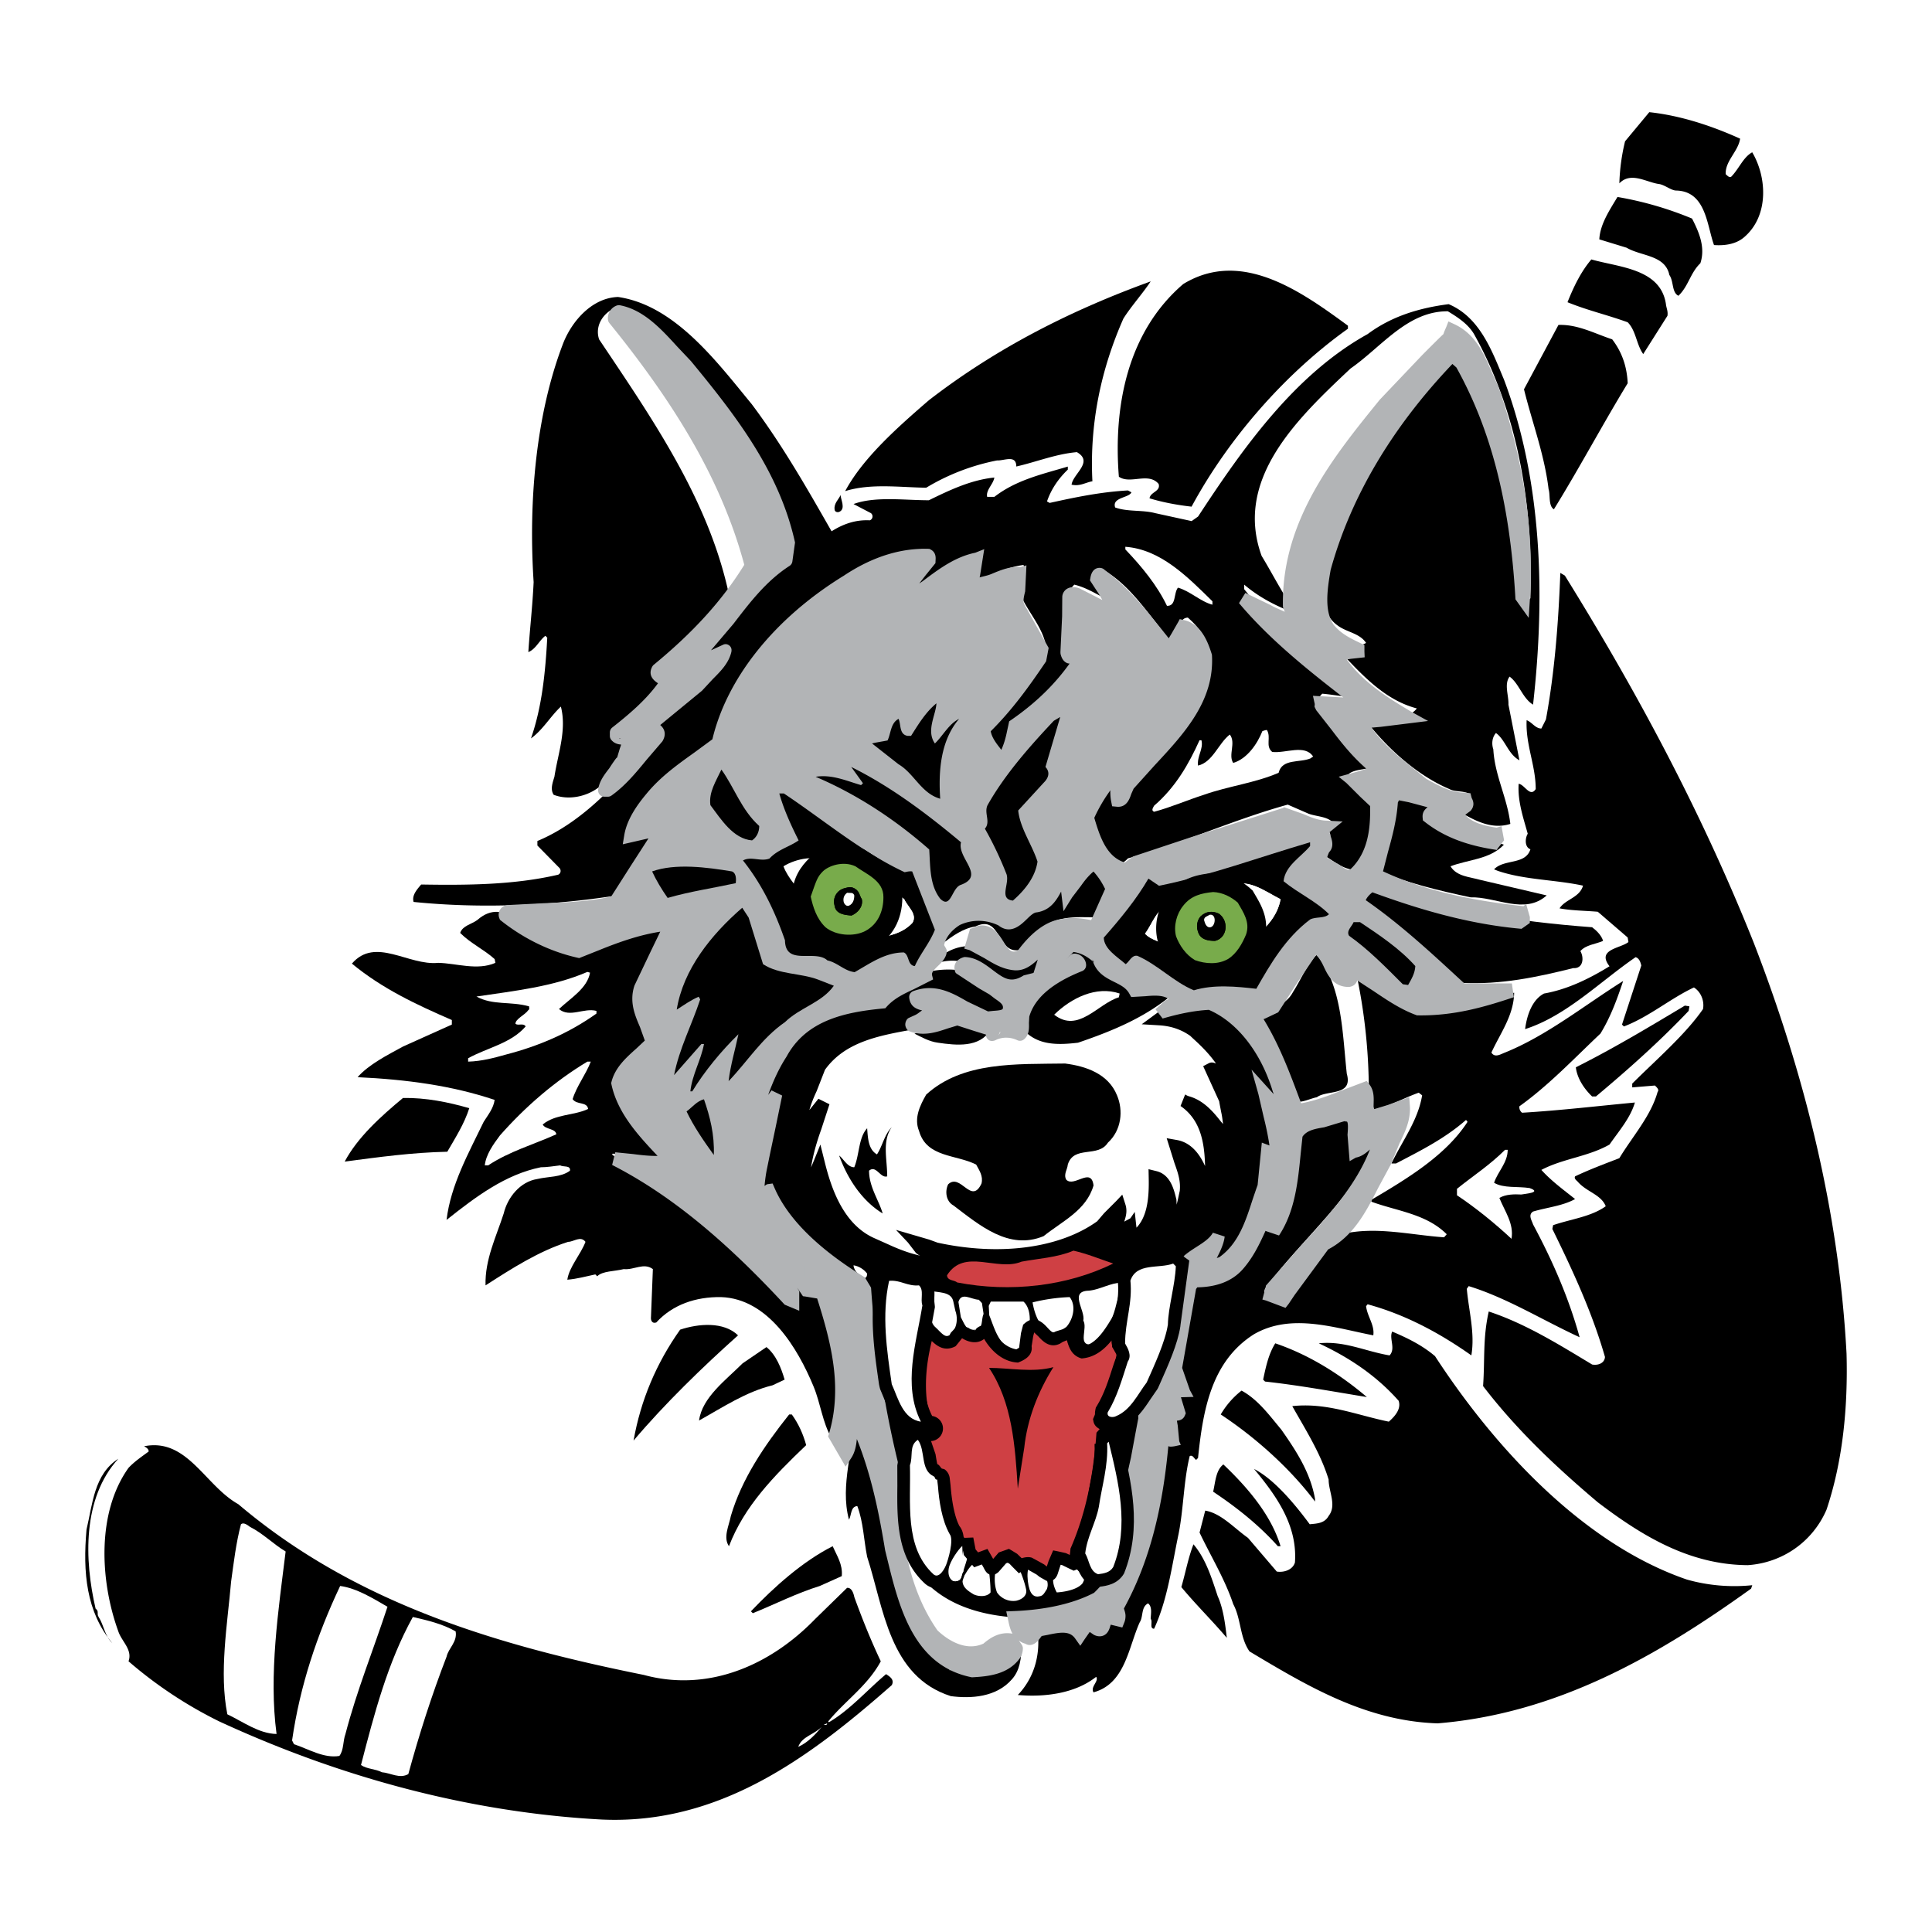
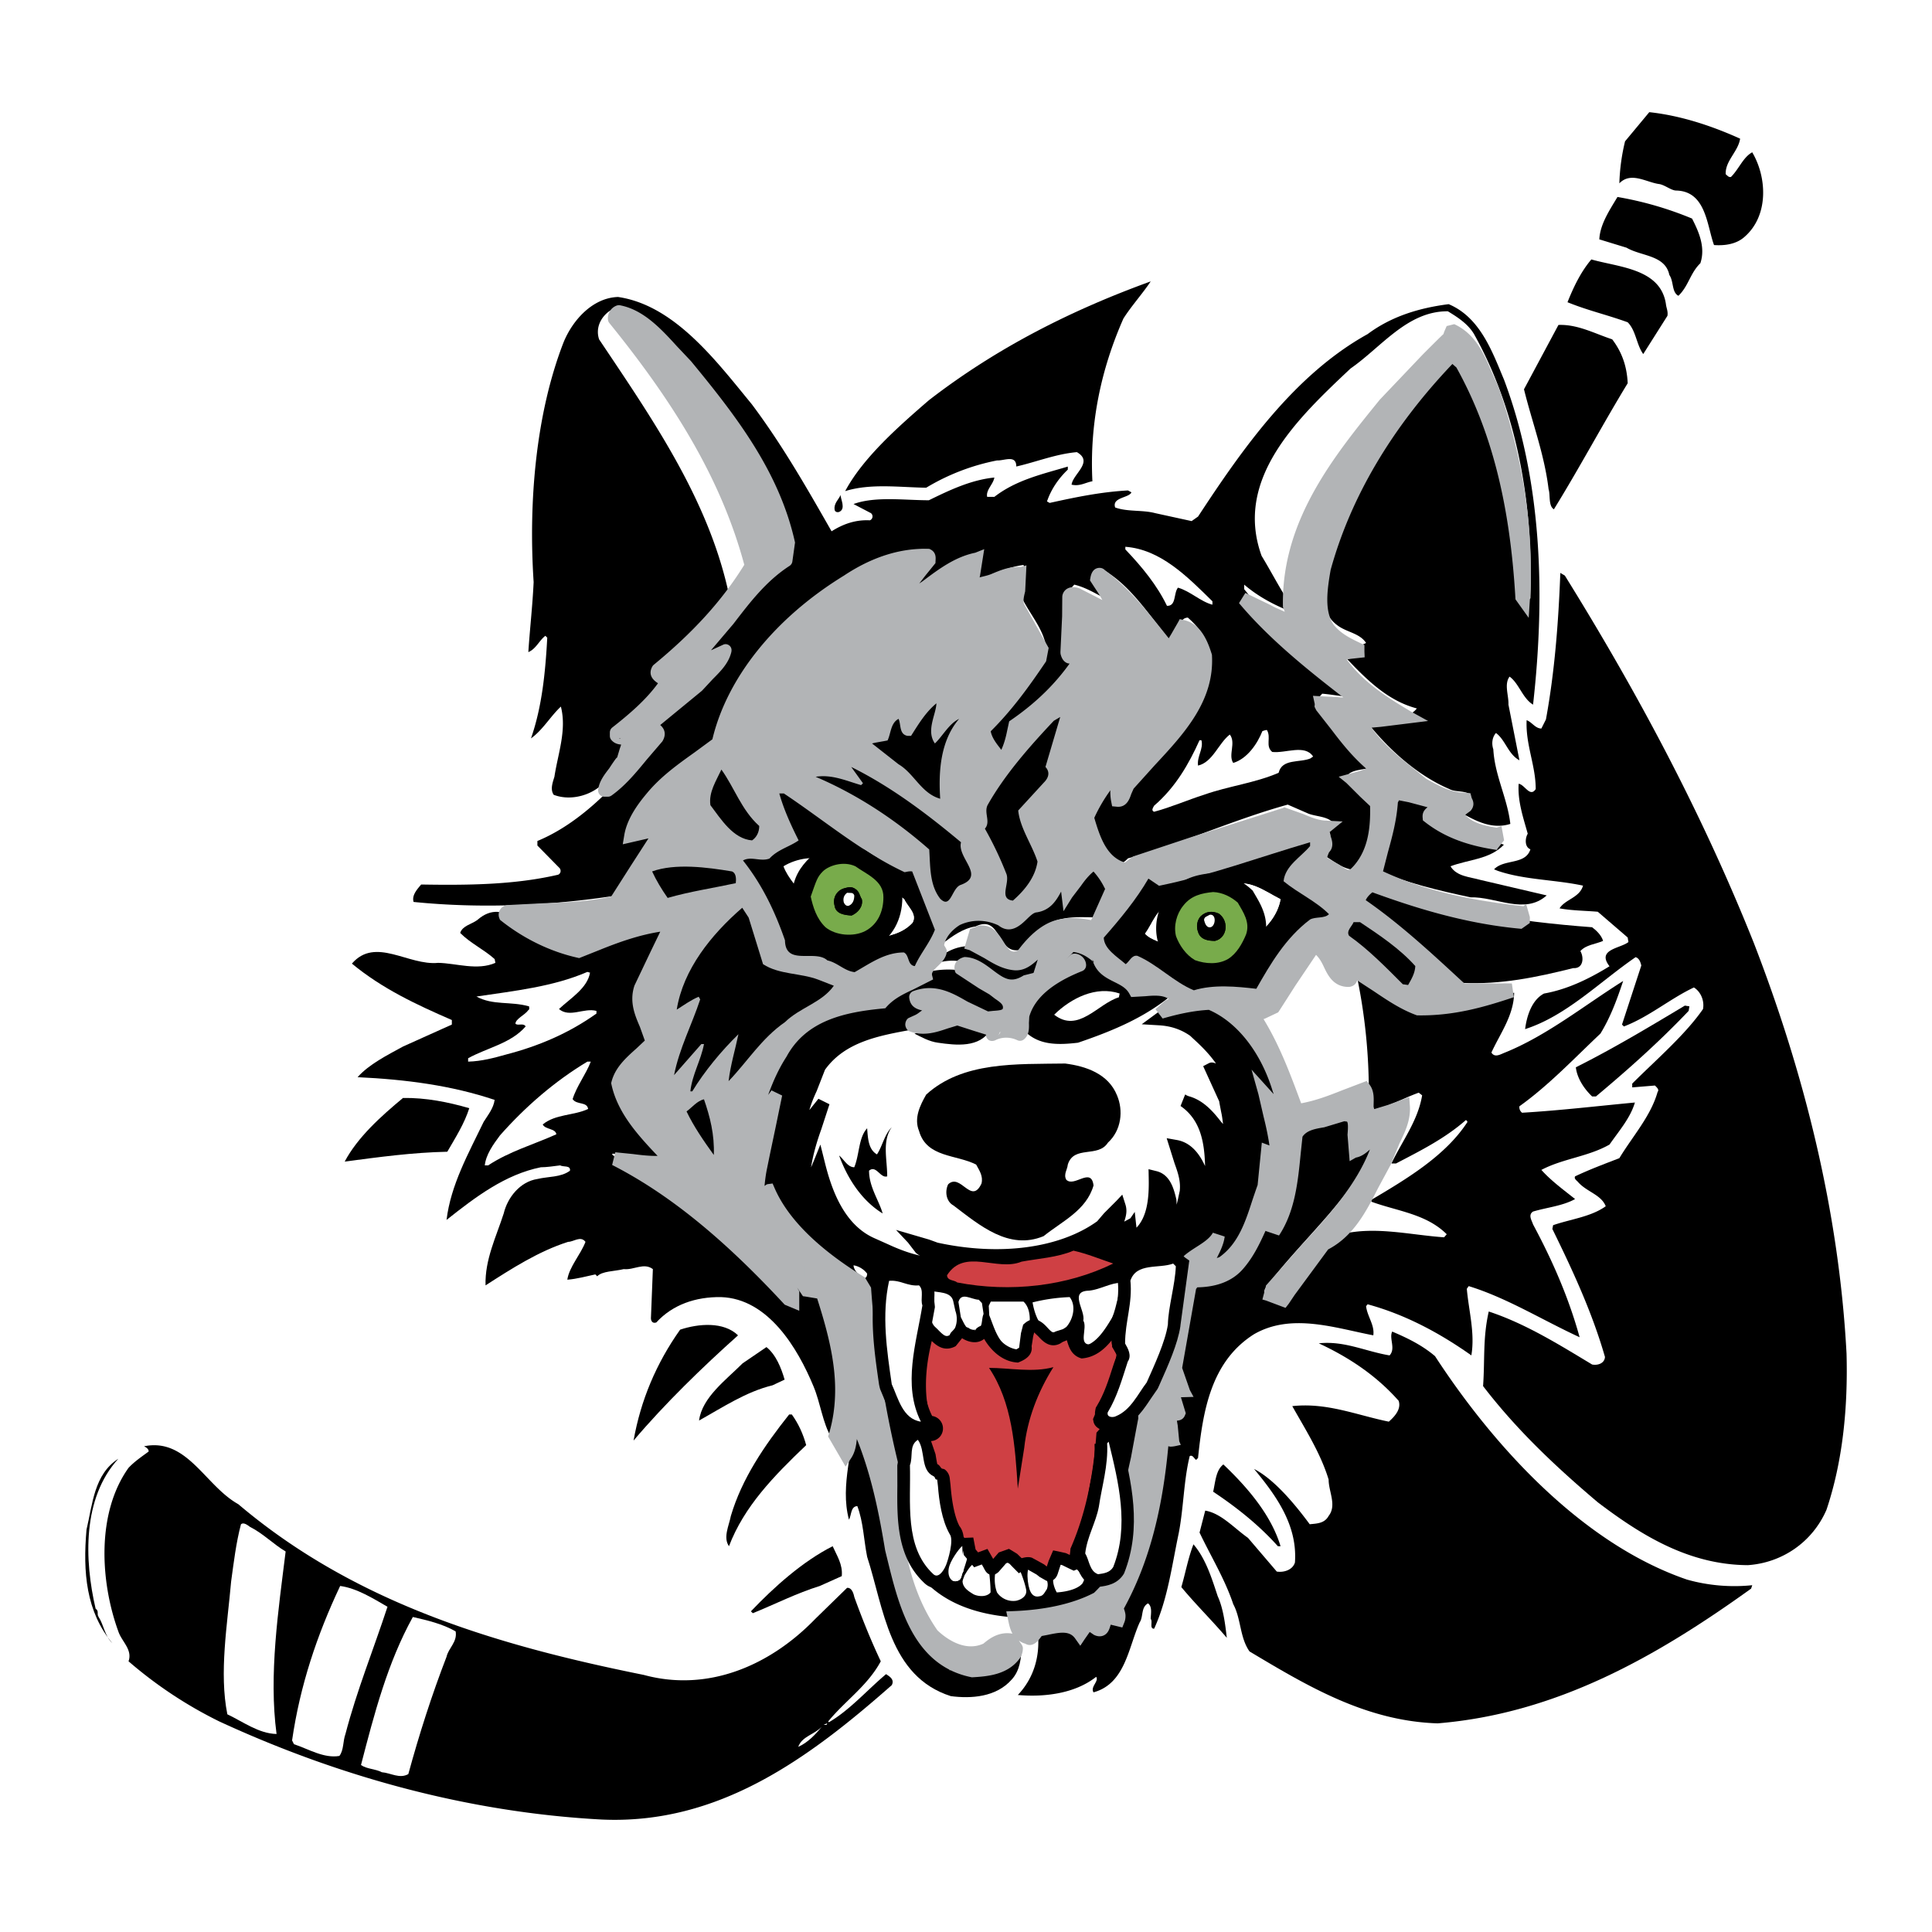
<svg xmlns="http://www.w3.org/2000/svg" width="2500" height="2500" viewBox="0 0 192.756 192.756">
  <g fill-rule="evenodd" clip-rule="evenodd">
    <path fill="#fff" d="M0 0h192.756v192.756H0V0z" />
    <path d="M122.582 167.812l-2.801-3.2c.207-.354.406-.687.566-.87l1.113-1.274-1.008.269 4.4-4.211-2.27 9.286z" fill="#fff" />
    <path d="M175.695 96.788a3.351 3.351 0 0 1-.68-1.736c-5.439-14.155-13.186-27.442-20.668-39.843l-.363-.597v-1.798s0-.609.004-.616l.279-.543 2.18-4.235c3.914-7.63 7.959-15.521 13.135-22.974l.592-.852 1.02-.187 2.24-.413c.195-.278.367-.808.535-1.337.137-.435.309-.914.512-1.398a10.046 10.046 0 0 0-.904-5.039c-2.541-1.495-5.227-2.54-7.863-3.054-1.41 1.187-2.705 2.478-3.441 3.93-.783 4.592-2.502 8.732-4.172 12.734-.482 1.157-.98 2.353-1.443 3.524l-.041.107-.049.1c-.162.321-.32.661-.486 1.021-.705 1.513-1.502 3.228-2.971 4.578l-2.295 2.108-1.578-2.682a41.106 41.106 0 0 1-1.256-2.342c-.66-1.292-1.287-2.511-2.133-3.564-1.477-1.409-3.113-.967-6.887.974-.805.414-1.639.842-2.449 1.181l-1.271.53-1.131-.785c-2.996-2.071-6.605-4.36-10.656-5.635l-.098-.032-.096-.04c-2.734-1.115-6.477-.771-10.109.966-9.664 4.133-20.651 9.703-28.845 19.678 0 0-2.176 2.652-2.172 2.656l-1.878-2.872-1.065-1.628c-3.138-4.815-6.383-9.796-10.963-13.289l-.635-.446c-2.313-1.629-4.325-3.03-6.682-3.228-1.596.349-2.311 1.865-3.383 4.912-.298.846-.606 1.722-.975 2.535l.057-.138c-1.894 4.921-2.111 10.62-2.34 16.651-.16 4.191-.332 8.512-1.118 12.586.586.311 1.212.805 1.594 1.665l.241.542-.027.593c-.061 1.366-.564 2.549-1.011 3.592-.207.49-.34.832-.432 1.097a3.32 3.32 0 0 1 1.474.607l1.296.95-.315 1.575c-.047.235-.089.49-.133.757-.054.338-.115.697-.193 1.067.243.149.486.327.713.57l1.454 1.549-1.284 1.692c-.6.792-1.337 1.338-2.108 1.743.066.098.134.193.195.298l1.102 1.877-1.701 1.362-.188.151-.638.51-.814.04c-3.416.162-6.503.171-9.919-.171-.068.132-.135.271-.202.398-.166.314-.316.617-.474.924l.132.012.498.017.454.203c1.362.613 2.126 1.697 2.724 2.545l1.091 1.545-1.183 1.479-.151.189-.891 1.113-1.413-.191a47.369 47.369 0 0 1-6.007-1.232c-.325.12-.657.255-1.007.402-.166.069-.355.139-.53.211a55.25 55.25 0 0 0 2.276 1.587c1.141.765 2.32 1.555 3.453 2.475 0 0 2.935 2.38 2.949 2.374l-3.325 1.792-1.527.822c-1.423.763-2.768 1.491-4.077 2.321.481.058.965.126 1.451.222l4.235.848-2.823 3.27a146.72 146.72 0 0 0-3.186 3.783 71.95 71.95 0 0 1 7.611-.695l1.095-.037.775.774.377.376 1.02 1.02-.362 1.398a86.418 86.418 0 0 1-.427 1.543 45.482 45.482 0 0 0-.587 2.22l1.314-1.087.699-.582H47.914s3.284 0 3.286-.004l-.853 3.17-.267.996a91.326 91.326 0 0 0-.699 2.735 30.686 30.686 0 0 1 2.008-1.119c1.128-.84 2.759-1.031 3.995-.412l1.685.843-.168.939a21.073 21.073 0 0 1 1.691-.38c.194-.036.414-.086.646-.138 1.218-.271 2.888-.642 4.541 0l1.504.581.101 1.609a33.5 33.5 0 0 1 .049 2.087c.001.309.009.581.013.867.225.068.454.155.685.295l1.921 1.151-.921 2.043c-.996 2.206-1.922 4.309-2.695 6.388l1.363-1.13.595-.493.771-.074a2.989 2.989 0 0 1 2.097.582c1.991-1.041 4.058-2.075 6.399-2.668 0 0 1.348-.343 1.421-.271l1.008.96c1.326 1.263 1.145 2.589.918 3.266l-.082.247-.129.223a86.61 86.61 0 0 1-1.575 2.576c-.922 1.474-1.788 2.873-2.491 4.313 1.35-1.646 2.925-3.166 4.559-4.678l.596-.552.802-.099.605-.076 1.163-.144.86.797c1.748 1.617 1.668 3.773 1.452 5.261.422 1.365.265 2.954-.482 4.109 0 0-.229.354-.217.347l-.333.259-1.796 1.405c-1.364 1.06-2.75 2.139-4.044 3.262.436.02.91.119 1.398.362l3.512 1.756-3.062 2.458c-2.075 1.668-4.918 3.954-8.729 4.105l-.238.008-.236-.036c-13.784-2.071-29.697-5.448-43.207-14.771l.267.162c-2.355-1.227-4.09-2.989-5.769-4.689-1.825-1.855-3.404-3.457-5.443-4.078-.853-.248-1.915-.02-3.066.629-2.893 1.795-3.124 5.839-3.349 9.747 0 0-.074 1.232-.07 1.101-.066 5.09 2.293 9.482 6.312 11.748l.101.06.096.065c11.742 8.139 25.968 10.52 39.546 12.246 1.887-.01 3.734.193 5.52.393 3.139.352 6.104.685 8.707-.251 6.329-2.25 12.563-6.324 19.059-12.453l1.025-.966 1.36.369c.711.19 1.354.458 1.921.696.598.247 1.121.458 1.603.548 1.917-.312 3.724-.261 5.468-.193 1.922.076 3.732.146 5.32-.372l.744-.245.754.223c.465.14 1.012.124 1.689.064.918-.431 1.629-1.422 2.438-2.585.43-.621.877-1.263 1.398-1.876l.443-.518.643-.223c.195-.067.559-.685.822-1.135.324-.554.691-1.179 1.209-1.772l1.115-1.274 1.6.554c1.514.522 2.537 1.824 3.438 2.978.225.284.436.555.562.694.535.514 1.199 1.155 1.559 1.187l.498.044.443.229.133.069c7.002 3.644 14.238 7.407 22.398 6.762 9.771-1.858 18.215-7.007 25.098-11.743a93.76 93.76 0 0 1 1.918-1.395c2.889-2.066 5.877-4.201 6.787-7.16l1.48-5.01c1.889-14.645-.596-31.162-7.395-49.104l-.021-.054z" fill="#fff" />
    <path d="M182.225 150.64c-1.396 3.21-4.418 5.288-7.854 5.516-5.857-.04-10.578-2.947-14.959-6.272-4.193-3.548-8.084-7.212-11.445-11.594.189-2.683-.037-4.759.566-7.441 3.664 1.209 6.988 3.286 10.312 5.288.566.112 1.246-.115 1.283-.756-1.283-4.456-3.209-8.609-5.25-12.768l.076-.376c1.738-.604 3.777-.83 5.25-1.89-.453-1.171-1.928-1.434-2.795-2.453-.152-.151-.377-.303-.264-.529 1.434-.681 2.945-1.246 4.418-1.814 1.322-2.189 3.135-4.19 3.816-6.608.189-.227-.076-.454-.266-.641l-2.266.187v-.378c2.342-2.342 5.289-4.87 7.062-7.438.15-.795-.189-1.701-.906-2.155-2.342 1.096-4.496 2.947-6.988 3.892l-.188-.189 1.926-5.892c-.076-.303-.189-.717-.568-.833-3.623 2.493-6.91 5.856-11.025 7.179.15-1.173.602-2.871 1.887-3.55 2.379-.417 4.57-1.512 6.535-2.721-1.322-1.7 1.096-1.776 1.887-2.417l-.076-.454-2.982-2.568c-1.283-.111-2.605-.111-3.814-.339.566-.908 2.002-1.059 2.342-2.266-2.795-.605-5.854-.567-8.498-1.474l-.379-.151c.982-1.059 3.135-.416 3.627-2.003-.604-.227-.527-1.131-.266-1.549-.451-1.623-1.02-3.248-.906-4.986.604.076 1.133 1.398 1.701.529 0-2.379-1.021-4.42-.906-6.873.527.187.867.831 1.471.831l.455-.906c.867-4.723 1.246-9.633 1.436-14.619l.451.267c7.365 11.859 13.75 23.87 18.848 36.637 4.986 12.878 8.498 26.703 9.256 40.981.148 5.397-.379 10.762-2.004 15.596zM174.068 23.618c-.834.757-2.004.906-3.061.83-.717-1.964-.793-5.401-3.814-5.438-.49-.038-1.059-.529-1.623-.643-1.285-.151-2.834-1.284-4.006-.076a20.12 20.12 0 0 1 .568-4.192l2.418-2.908c3.172.34 6.307 1.397 9.062 2.644-.189 1.284-1.51 2.229-1.436 3.551.152.112.303.339.529.264.793-.793 1.209-1.964 2.115-2.455 1.475 2.493 1.664 6.307-.752 8.423z" />
    <path d="M174.709 158.497c-9.404 6.76-19.377 12.464-31.273 13.443-7.141-.225-12.955-3.699-18.771-7.176-.982-1.397-.832-3.248-1.625-4.719-.83-2.493-2.229-4.761-3.361-7.141l.566-2.189c1.586.263 2.871 1.736 4.268 2.72l2.871 3.36c.68.113 1.586-.15 1.812-.905.266-3.666-1.812-6.611-4.078-9.331 2.002 1.021 4.078 3.515 5.553 5.516.715-.075 1.473-.075 1.887-.83.832-1.06 0-2.417 0-3.628-.793-2.604-2.266-4.91-3.627-7.327 3.475-.379 6.461.908 9.633 1.549.643-.565 1.246-1.284.982-2.079-2.303-2.604-5.061-4.38-7.971-5.737 2.568-.268 4.609.792 7.062 1.206.645-.679-.074-1.698.266-2.377 1.512.641 2.984 1.357 4.27 2.452 5.93 9.104 14.768 18.734 25.117 22.285 2.115.605 4.381.792 6.533.567l-.114.341zM167.457 29.51c-.68-.34-.455-1.436-.906-2.077-.416-2.003-2.795-1.852-4.268-2.72l-2.719-.832c.076-1.509 1.02-2.907 1.812-4.229a34.427 34.427 0 0 1 7.439 2.154c.68 1.321 1.361 2.87.83 4.457-1.018.981-1.168 2.265-2.188 3.247zM168.477 100.857c-2.906 3.061-6.043 5.854-9.252 8.538h-.379c-.869-.832-1.512-1.89-1.623-2.911 3.699-1.85 7.287-4.002 10.877-6.154l.453.073-.076.454z" />
    <path d="M163.945 35.326c-.682-.944-.717-2.341-1.551-3.172-2.076-.754-3.965-1.17-6.004-2.001.605-1.513 1.322-3.022 2.379-4.269 2.758.792 6.914.906 7.441 4.456.037.378.227.717.15 1.171l-2.415 3.815zM160.584 114.19c-2.115 1.211-4.648 1.397-6.801 2.532.982 1.096 2.229 2.001 3.363 2.907-1.211.682-2.795.832-4.193 1.247-.529.338-.113.905 0 1.284 1.926 3.588 3.551 7.289 4.646 11.256-3.701-1.701-7.252-3.929-11.066-5.1l-.189.265c.189 2.19.832 4.418.453 6.646-3.209-2.266-6.609-4.078-10.35-5.098l-.152.188c.115 1.02.871 1.89.719 2.909-3.775-.719-8.156-2.266-11.896-.113-4.307 2.72-5.1 7.668-5.59 12.351l-.189.189c-.227-.151-.342-.53-.641-.379-.605 2.458-.605 5.175-1.098 7.706-.68 3.21-1.096 6.572-2.453 9.518-.492 0-.113-.717-.34-.982 0-.451.188-1.208-.266-1.547-.717.377-.455 1.322-.83 1.888-1.133 2.493-1.436 6.119-4.609 6.987-.34-.565.566-1.096.264-1.547-2.152 1.698-5.213 2.039-7.818 1.812 1.586-1.66 2.23-3.853 2.002-6.156.945-.303 2.002-.53 2.984-.454.416.378.832.908 1.285.832.377-.303.188-.757.641-1.02.604-.115 1.322 1.096 1.625-.075a.69.69 0 0 1 .264-.644c.492-.151.943.83 1.283.076-.678-1.85.682-2.869 1.248-4.343a71.22 71.22 0 0 0 3.287-13.333c.303-.227.906.111.98-.453l-.264-2.267c.379-.04 1.209-.115.832-.794-.303-.568-.568-1.209-.453-1.814.377-.035.564.418.98.267.303-1.021-.867-1.89-.719-3.098l1.549-7.969c2.383.111 4.42-1.322 5.592-3.362.793-1.472 1.359-3.061 2-4.608l.189.189c0 .906-.414 1.85 0 2.72.83-.227.83-1.135 1.096-1.738a44.667 44.667 0 0 0 1.625-8.498c1.549-.755 3.248-1.133 4.984-1.474.379 1.058-.037 2.606.379 3.551 1.131-.114 1.736-1.51 2.795-1.812-1.965 6.117-7.781 10.613-11.52 15.75-.416 1.171 1.133.83 1.623 1.282 1.473-2.377 3.287-5.4 6.006-6.722 3.361-.831 6.875.075 10.236.303l.264-.303c-2.041-2.039-4.947-2.304-7.516-3.248v-.188c3.436-2.039 7.402-4.381 9.592-7.781l-.15-.188c-2.152 1.888-4.607 3.096-6.986 4.343h-.455c1.059-2.229 2.645-4.268 3.061-6.8l-.34-.263c-1.588.565-3.021 1.434-4.721 1.735l-.266-.83a56.478 56.478 0 0 0-1.359-13.334c2.189 1.135 4.154 2.835 6.346 4.006 3.135-.378 6.232-.794 9.141-1.625.152-.037.227.152.379.076-.041 2.266-1.361 4.002-2.268 5.967.34.568.945.151 1.359 0 4.193-1.7 7.932-4.721 11.785-7.138-.605 1.812-1.246 3.588-2.268 5.249-2.605 2.457-5.174 5.177-8.082 7.251a.685.685 0 0 0 .266.644c3.814-.227 7.629-.68 11.256-1.02-.455 1.548-1.588 2.834-2.531 4.192zM162.395 38.235c-2.529 4.156-4.795 8.422-7.363 12.578-.566-.341-.342-1.436-.529-2.003-.416-3.475-1.625-6.61-2.455-9.971l3.438-6.419c1.926-.076 3.625.868 5.361 1.434.983 1.285 1.473 2.718 1.548 4.381z" />
    <path d="M157.674 94.89c.379.643.303 1.774-.717 1.699-3.625.908-7.213 1.664-11.068 1.474-1.395-.793-2.189-2.267-3.547-3.286-2.154-1.963-4.686-3.625-6.877-5.515.342-.452.531-1.056 1.096-1.358 6.875 2.871 14.693 4.042 22.285 4.607.453.338.943.832 1.094 1.36-.754.34-1.698.376-2.266 1.019zM146.721 89.528c-3.209-.681-6.383-1.438-9.365-2.72-.266-.681.15-1.512.377-2.19.869-1.776.904-3.891 1.359-5.894 1.396.114 2.908.454 4.154 1.095.039.605-1.133.605-.604 1.286 2.303 1.434 4.795 2.377 7.402 3.17-1.396 1.474-3.551 1.474-5.326 2.154.605 1.02 1.928 1.058 2.984 1.36l6.611 1.547c-2.192 1.966-5.061.117-7.592.192z" />
    <path d="M152.953 70.302c-1.057-.641-1.396-2.114-2.342-2.795-.566.756-.074 1.888-.113 2.795l1.096 5.551c-1.133-.603-1.398-2.039-2.342-2.72-.379.418-.453 1.059-.264 1.625.15 2.645 1.396 4.835 1.699 7.443-2.002.641-3.814-.492-5.326-1.362.227-.679 1.322-.792 1.359-1.549-.605-.452-1.473-.226-2.113-.566-3.213-1.358-6.232-4.078-8.424-6.949 1.699-.53 4.078.338 5.174-1.095-3.285-.868-5.551-3.437-7.969-6.005.982-.34 1.963 0 2.906-.529-.641-.981-1.924-1.058-2.83-1.736-2.117-1.514-1.285-4.27-.908-6.348 2.381-7.779 6.572-15.183 12.691-21.114h.266c4.379 7.519 6.08 15.79 6.648 24.854.074.076.227.303.338.076l.189-.187c.303-9.331-1.285-18.585-5.627-26.365-.605-1.021-1.664-1.698-2.607-2.268-4.041-.036-6.648 3.59-9.707 5.705-5.213 4.91-11.672 10.991-8.875 18.697 1.17 1.926 2.152 3.929 3.512 5.78-1.891-.681-3.701-1.589-5.25-2.911v.454c3.4 4.269 7.553 7.668 11.785 10.728-1.322.151-2.645-.191-4.004-.302l-.266.302c1.588 2.529 3.854 4.456 5.629 6.798-.795.565-2.002.34-2.721.908l2.721 2.342c-.076 2.68-.529 5.514-2.531 7.176-1.096-.227-1.926-1.02-2.908-1.549-.227-.944 1.512-1.398.641-2.379-.148-.454.416-.378.529-.719-.564-.641-1.625-.604-2.455-.906l-2.076-.906c-5.439 1.509-10.502 3.853-15.941 5.364-.262.263-.527.527-.906.527-1.811-1.511-2.641-3.853-2.641-6.156a13.169 13.169 0 0 1 2.83-3.891c-.303 1.173-.641 2.72-.113 3.891.758-1.209 1.322-2.683 2.531-3.815 3.4-3.361 6.496-6.949 6.27-11.67-.34-1.21-1.057-2.079-2-2.909-1.061.076-.531 1.435-1.172 2.001l-.453.454c-2.191-2.569-4.043-5.743-7.062-7.365l-.189.189c.416 1.133 1.625 1.928 1.549 3.248-1.246-.492-2.531-1.471-4.004-1.814l-.266.303c-.074 2.154.189 4.08-.262 6.045.754.565 1.32-.529 2-.794 0 1.057-.83 2.117-1.549 2.909-1.773 1.852-3.625 3.474-5.553 4.986-.49 1.247-.451 2.68-1.057 3.891-.869-.908-1.512-2.039-2.115-3.099l.189-.641c2.189-2.266 4.42-4.684 5.816-7.403-.342-1.927-1.738-3.36-2.531-5.099-.188-1.133.719-2.041.264-3.06-1.736.227-3.209 1.02-4.795 1.625-.115-.981.488-1.852.717-2.833l-.264-.149c-3.098 1.358-5.856 3.21-8.349 5.589.682-2.076 2.455-3.514 3.702-5.439-.906-.792-2.152 0-3.248 0-8.046 2.72-15.787 10.274-18.129 18.508-3.739 2.306-7.555 5.401-8.876 9.518l.151.191c1.095-.227 1.925-1.059 3.096-1.021-1.474 2.228-3.021 4.382-4.155 6.724l-.453.263c-6.535 1.021-13.56 1.322-20.246.643-.188-.643.303-1.208.757-1.738 4.607.076 9.291.04 13.673-.981.302-.149.302-.528.075-.717l-2.153-2.192v-.452c4.835-2.001 8.838-6.573 12.049-10.877.076-.792-.831-.265-1.095-.792 2.757-2.003 5.817-4.647 7.894-7.555 0-.076.038-.227-.076-.267-1.095.454-1.963 1.322-3.172 1.362 3.323-3.061 5.665-7.328 9.329-10.161.529-3.136-1.058-5.856-2.266-8.5-2.872-5.249-6.61-10.197-10.991-14.503-1.247-1.055-2.757-2.077-4.419-1.623-.944.643-1.472 1.738-1.096 2.869 5.288 7.895 10.803 15.825 12.88 25.118-1.926 3.096-4.193 5.855-7.251 7.895.038.755.906.378 1.246.717-1.284 2.266-3.399 3.966-5.439 5.551.151.719 1.02.418 1.549.605-.265 1.812-1.549 3.512-3.059 4.834-1.209.908-2.984 1.285-4.458.717-.378-.566-.075-1.283.076-1.812.34-2.266 1.246-4.646.642-6.987-1.021.944-1.812 2.341-2.983 3.172 1.095-3.134 1.436-6.571 1.624-10.047l-.188-.187c-.605.452-.945 1.322-1.7 1.625.151-2.306.416-4.572.529-6.989-.529-8.044.226-16.809 2.983-23.91.907-2.228 2.909-4.456 5.44-4.532 5.665.832 9.82 6.421 13.333 10.688 3.06 4.08 5.513 8.387 7.97 12.691 1.133-.717 2.38-1.171 3.815-1.095a.417.417 0 0 0 .112-.717l-1.736-.908c2.152-.792 5.062-.378 7.517-.378 2.077-1.02 4.229-2.039 6.533-2.266-.111.681-.867 1.247-.717 1.928h.717c2.191-1.7 4.799-2.266 7.328-3.022v.303c-.945.906-1.662 1.963-2.078 3.174l.266.149c2.568-.567 5.1-1.096 7.816-1.245l.342.188c-.227.565-1.965.49-1.623 1.511 1.246.452 2.719.225 4.002.567l3.627.792.643-.454c4.455-6.798 9.631-14.165 16.92-18.205 2.379-1.774 5.137-2.606 8.084-2.985 3.135 1.322 4.342 4.723 5.514 7.519 3.773 10.001 4.15 21.37 2.904 32.437z" />
-     <path d="M151.783 119.176c-.682-.036-1.549-.036-2.191.341.529 1.322 1.475 2.568 1.209 4.08-1.699-1.588-3.625-3.135-5.439-4.345v-.642c1.588-1.284 3.287-2.379 4.797-3.891h.264c0 1.284-.98 2.152-1.359 3.285.943.568 2.342.341 3.551.53 1.283.455-.494.567-.832.642z" fill="#fff" />
-     <path d="M139.924 97.308l-3.553-3.437c1.512.906 2.758 2.041 4.004 3.36v.266l-.451-.189zM126.213 137.837l-.189-.191c.266-1.246.527-2.528 1.209-3.623 3.322 1.13 6.383 3.02 9.139 5.361-3.247-.528-6.724-1.171-10.159-1.547zM131.385 109.472c-.83.148-2.113.943-2.643 0a23.357 23.357 0 0 0-3.551-8.35c1.359-.491 3.023-.643 3.814-2.152.795-1.246 1.361-2.682 2.379-3.739 2.531 3.21 2.531 7.706 2.986 11.897.642 2.268-2.003 1.587-2.985 2.344zM134.484 32.797c-6.309 4.492-11.975 11.027-15.6 17.751-1.361-.151-2.832-.416-4.193-.83.076-.644 1.133-.681.906-1.436-1.02-1.209-2.832.073-3.967-.719-.564-7.062.871-14.466 6.422-19.225 5.818-3.55 11.783.755 16.432 4.155v.304zM129.385 92.511c-1.512 1.852-3.02 3.739-3.967 5.818-1.811-.378-4.229-.908-5.891.075-1.625-.529-2.758-2.229-4.27-2.986-.717-.188-1.322-.904-2.076-.641l-.756.833c-.756-.379-1.396-1.287-1.889-2.003 1.283-2.077 2.984-3.927 4.344-5.968 1.02 1.284 2.418-.114 3.627-.189 4.076-1.208 7.932-2.831 12.162-3.626-.379.795-1.248 1.587-2.002 2.342l-.643 1.284c1.699.982 3.359 2.115 4.797 3.437-1.247.34-2.682.301-3.436 1.624zM131.199 149.808c-2.494-3.321-5.971-6.42-9.406-8.686a8.373 8.373 0 0 1 2.078-2.381c1.66.907 2.793 2.492 3.965 3.891 1.512 2.154 2.908 4.307 3.363 6.913v.263z" />
    <path d="M130.744 75.666c-1.057.452-2.832 0-3.174 1.434-2.342 1.02-4.986 1.322-7.439 2.19-1.662.529-3.287 1.247-4.984 1.7-.34-.112-.076-.454 0-.605 2.152-1.85 3.475-4.191 4.531-6.533h.189c.225.87-.455 1.587-.34 2.531 1.473-.338 2.039-2.228 3.172-3.098.643.832-.189 2.041.34 2.833 1.398-.416 2.418-1.925 2.908-3.171.152-.038.266-.114.453-.114.453.755-.188 1.587.529 2.19 1.359.151 3.25-.794 4.08.454l-.265.189z" fill="#fff" />
    <path d="M127.494 154.266c-1.924-2.152-4.189-3.929-6.457-5.438.227-.983.266-2.154 1.02-2.72 2.381 2.266 4.76 5.021 5.703 8.157h-.266v.001zM127.85 110.282c-.943-.266-.869-1.699-1.736-2.002l-.189.303c.754 2.266 1.322 4.607 1.475 7.137-.342-.528-.266-1.396-.906-1.623l-.303.452c-.039 3.854-.908 7.594-3.701 10.426-.455.188-.832.641-1.361.716.264-.979.943-2.114.83-3.245-1.133 1.207-2.645 2.529-4.004 3.437-.49 2.077-.83 4.229-1.434 6.269.037-1.736.717-3.927.793-5.816l-.266-.265c-1.436.529-3.662-.111-4.266 1.7.225 2.267-.531 4.078-.531 6.271.303.527.682 1.209.266 1.813-.566 1.736-1.057 3.513-2 5.062-.117.527.564.527.83.376 1.471-.603 2.189-2.228 3.059-3.362-.227 4.193-1.209 8.272-2.154 12.239.418 2.152.076 4.569-.715 6.533-1.74 2.532-4.496 3.778-7.367 4.079-5.098.189-10.576-.792-13.031-5.702a24.673 24.673 0 0 1-1.095-6.535c-1.812-6.532-2.379-13.597-3.361-20.471-3.891-2.53-7.895-5.401-9.708-9.82-.68.151-.415 1.774-1.095 1.096.188-3.74 1.397-7.177 2.116-10.613h-.303l-1.7 2.453c.681-3.927 2.909-8.534 7.138-10.31 2.23-1.36 5.667.187 7.253-2.382 2.379-1.434 6.081-1.66 8.346.191.604.679 2.152 1.131 1.738 2.266-1.852 1.888-3.627-.681-5.363-1.284-1.247-.265-2.872-1.021-4.08-.078.265.871 1.285.984 2.001 1.362-.263.755-1.207.717-1.812 1.095-3.474.642-7.214 1.207-9.441 4.345-.492 1.964-1.89 3.549-1.89 5.703.113.151.265.227.454.187l1.812-2.266c-.754 2.909-2.642 6.006-1.888 9.518.114.076.265.454.452.191.34-.416.04-1.096.265-1.549.227-.682.227-1.436.718-2.004.755 3.023 2.115 6.573 5.362 7.971 2.079.868 4.118 2.152 6.497 2.002.681-1.096-1.02-.793-1.436-1.358-.301-.343-.83-.418-.906-.908.681.038 1.436.53 2.19.717 5.365 1.171 12.011.946 16.468-2.266.717-.604 1.059-1.55 1.814-1.964.301.944-.492 1.812-.34 2.721.604-.038.83-.908 1.436-.908.301.492-.189 1.135.111 1.514 2.305-1.136 2.381-4.042 2.344-6.232 1.057.263 1.32 1.509 1.547 2.453.34.907-.379 2.038.264 2.795.832-1.02.982-2.492 1.285-3.814.189-1.736-.682-3.022-1.02-4.532 1.701.303 2.531 2.304 2.906 3.815.117.453-.301 1.282.379 1.357l.266-.451c.037-3.248.34-7.139-2.721-9.253 2.152.338 3.061 2.72 4.533 4.002.34-1.397-.264-2.832-.453-4.193l-1.359-2.983c.643-.338 1.057 1.209 1.699.266-.605-1.625-2.078-2.796-3.438-4.08-1.02-.717-2.152-1.096-3.438-1.171 1.436-1.058 3.361-1.888 5.25-1.549 3.777 1.776 5.666 5.93 6.912 9.518v.638h.002z" />
    <path d="M90.058 97.956l-.131.08-.081.13c-.758 1.227-2.069 1.304-3.585 1.392-1.183.067-2.404.14-3.46.782-5.565 2.33-7.097 8.811-7.431 10.74l1.138.466.256-.368-.143.594c-.609 2.407-1.239 4.896-1.373 7.544l-.014.279.198.198c.294.295.601.404.911.325.356-.09.5-.369.603-.646 1.99 3.904 5.537 6.601 9.146 8.96l.648 4.908c.651 5.127 1.323 10.43 2.694 15.372.053 2.158.42 4.348 1.1 6.55 2.173 4.367 6.755 6.404 13.654 6.146 3.402-.354 6.18-1.898 7.863-4.352.961-2.338 1.234-4.849.816-7.009.973-3.85 1.939-7.903 2.164-12.087l.117-2.216-1.906 2.75c-.521.786-1.092 1.537-1.836 1.983.596-1.105 1.051-2.386 1.463-3.67l.244-.761c.174-.239.238-.498.238-.759 0-.512-.252-1.003-.459-1.376l.264-2.497c.146-.888.293-1.798.293-2.787 0-.229-.016-.466-.033-.703.281-.736.953-.855 2.127-.961l1.074-.191c-.092.65-.332 2.379-.332 2.379l-.396 2.983 1.232.192.949-4.02.449-2.071c.787-.541 1.6-1.212 2.404-1.941-.027.072-.029.142-.055.214l-.832 2.413 1.178-.609 1.111-.515.469-.284.139-.1c2.344-2.375 3.555-5.591 3.791-9.706.07.171.141.35.141.35l1.16-.378c-.102-1.667-.451-3.385-.93-5.187.17.15.324.32.582.392l.799.226v-1.474c-1.287-3.811-3.242-8.191-7.271-10.087-2.592-.486-4.797.805-5.891 1.61l-1.404 1.033 1.738.104c1.18.07 2.197.414 3.109 1.056.006.014.549.514.549.514.789.729 1.467 1.459 2.012 2.24-.236-.086-.443-.171-.75-.01l-.527.276 1.6 3.511c0 .063.209 1.129.209 1.129.09.392.121.759.176 1.133l-.209-.237c-.824-1.06-1.805-2.174-3.271-2.553-.02-.014-.027-.031-.045-.046l-.01.021c-.096-.024-.15-.107-.252-.124l-.455 1.14c1.998 1.382 2.387 3.622 2.447 5.993-.559-1.234-1.416-2.352-2.811-2.599l-1.02-.182.775 2.476c.281.786.551 1.533.551 2.371 0 .136-.008.273-.021.414-.004.004-.156.717-.156.717-.045.229-.105.435-.154.655l-.023-.502c-.238-1.007-.592-2.496-1.986-2.843l-.795-.197.016.818c.004.191.006.385.006.579 0 1.692-.217 3.392-1.225 4.44-.037-.318-.174-1.575-.174-1.575l-.434.636-.613.334c.102-.322.215-.673.215-1.067 0-.206-.027-.422-.098-.641l-.314-.985-.588.625-1.227 1.227-.689.807c-3.73 2.684-9.699 3.492-15.929 2.132 0-.002-.834-.305-.834-.305l-3.305-.966 1.192 1.265.799 1.039.257.189c-.006-.008.106.052.152.073-1.054-.236-2.086-.619-3.142-1.106l-1.356-.607c-3.125-1.344-4.347-4.948-4.995-7.542l-.455-1.826-.631 1.566-.302.711c.208-1.29.575-2.557 1.017-3.783l.822-2.515-1.101-.549-.904 1.128c.183-.637.431-1.258.727-1.889l.831-2.131c1.989-2.773 5.339-3.393 8.581-3.986l.5-.092.157-.073.561-.226c.521-.171 1.236-.405 1.512-1.196l.192-.554-1.179-.506c-.217-.083-.239-.19-.39-.269.594-.063 1.255.065 1.922.247l.808.205c-.077-.02 1.353.807 1.353.807 1.235.844 2.926 1.999 4.59.303l.096-.096.047-.129c.457-1.251-.611-1.986-1.25-2.424l-.609-.476c-2.684-2.202-6.695-1.786-9.142-.31zm8.274 1.219c-.074-.069.766.607.766.607.58.4.781.594.795.793-.785.703-1.469.424-2.855-.523l-1.727-.979-.814-.209c-1.159-.316-2.595-.688-3.805.213.016-.021.036-.035.052-.057 2.109-1.254 5.511-1.541 7.588.155zm-14.959 2.284c.871-.523 1.887-.583 2.962-.646 1.38-.079 2.888-.232 3.996-1.338l.091.299c.233.767.828 1.085 1.397 1.326-.055.018-.039.038-.104.06l-.649.275-.403.073c-3.339.611-7.123 1.305-9.406 4.52l-.044.062-.053.149-.822 2.091c-.535 1.142-1.086 2.32-1.086 3.766v.209l.125.169c.27.358.666.514 1.087.424l.083-.016c-.548 1.543-1.09 3.2-1.09 4.994 0 .585.056 1.183.187 1.79l.03.144.191.223c.1.127.333.424.729.414l.479-.012.126-.311.316-1.255.026-.414c.011-.027.05-.175.086-.305.831 2.533 2.262 5.314 5.181 6.571.006.004 1.319.591 1.319.591 1.69.78 3.438 1.589 5.467 1.462l.323-.022.171-.274c.169-.273.254-.529.254-.771a.936.936 0 0 0-.068-.356c-.006-.016-.024-.018-.031-.034 6.225 1.14 12.15.293 15.996-2.475.023-.021.367-.412.633-.715l-.328 2.346.84-.757.879-.512c.055.345.266 1.729.266 1.729l.643-.675c2.158-1.063 2.586-3.397 2.664-5.291.115.295.219.607.312.993.045.174.051 1.151.051 1.151-.027.225-.059.472-.059.727 0 .431.088.878.428 1.278l.488.576.479-.586c.771-.945 1.014-2.152 1.25-3.319l.16-.753c.023-.219.035-.428.035-.629 0-.993-.271-1.81-.555-2.598.617.738 1 1.781 1.182 2.521l-.016.311c-.008.081-.02.201-.02.336 0 .452.129 1.094.955 1.185l.406.047.557-.948.012-.862c.008-.41.016-.834.016-1.265 0-1.39-.082-2.857-.484-4.213l2.029 2.292.225-1.23c.086-.353.119-.699.119-1.044 0-.752-.164-1.483-.326-2.198l-.234-1.185s-.406-.91-.799-1.786l.201.086 1.236-.856-.332-.294c-.568-1.525-1.801-2.661-2.992-3.76l-.604-.56a7.194 7.194 0 0 0-2.119-1.01c.961-.479 2.123-.859 3.389-.633 2.771 1.322 4.457 4.211 5.631 7.047-.055-.026-.076-.08-.137-.102l-.475-.165-.613.981.094.28a28.831 28.831 0 0 1 1.127 4.634 29.183 29.183 0 0 0-.213-.076l-.678 1.016-.002.187c-.043 4.248-1.156 7.441-3.357 9.783.182-.521.398-1.041.398-1.623 0-.105-.006-.213-.018-.32l-.139-1.376-.945 1.01c-1.154 1.229-2.648 2.511-3.896 3.343l-.211.142-.004.02-.125-.125-.434.083-1.396.233c-1.209.107-2.711.243-3.25 1.859l-.043.128.014.133c.119 1.195-.059 2.263-.238 3.383l-.316 3.029.105.109c.324.567.459.9.291 1.145-.078.162-.326.93-.326.93-.477 1.494-.926 2.903-1.693 4.162-.166.597-.031.978.277 1.204.406.299 1.033.257 1.404.046.756-.309 1.311-.886 1.801-1.512-.383 3.227-1.039 6.414-1.775 9.504l-.031.132-.02.324c.111.571.166 1.181.166 1.807a11.92 11.92 0 0 1-.848 4.372c-1.408 2.023-3.863 3.375-6.85 3.689-6.41.235-10.479-1.516-12.401-5.357a24.12 24.12 0 0 1-1.029-6.274c-1.369-5.002-2.035-10.259-2.68-15.342l-.725-5.485-.242-.151c-3.836-2.495-7.727-5.287-9.469-9.531l-.201-.49-.518.113c-.053.012-.063.063-.11.08.248-1.926.654-3.813 1.115-5.637l.953-3.993-.801.019h-.456c1.077-2.763 2.946-5.437 5.836-6.65zM122.398 163.407c-1.475-1.738-3.061-3.285-4.535-5.062.416-1.437.682-2.909 1.209-4.27 1.246 1.474 1.814 3.361 2.418 5.175.567 1.248.756 2.835.908 4.157z" />
    <path d="M120.963 60.33c-1.172-.302-2.229-1.359-3.439-1.7-.451.567-.148 1.852-1.096 1.814-.98-2.041-2.492-3.891-4.152-5.629v-.263c3.512.263 6.156 2.947 8.688 5.439v.339h-.001z" fill="#fff" />
    <path d="M107.555 104.031c-1.967.228-4.006.303-5.441-1.286-.15-1.472.455-2.869 1.551-3.964 1.322-.906 2.643-1.851 4.08-2.531.074-.265-.152-.414-.303-.565-1.135-.191-1.777 1.056-2.607 1.358-1.549.265-2.834 1.473-4.533 1.02-2.076-1.474-4.57-2.945-7.252-1.812 1.21-1.549 3.136-2.228 5.061-1.661 1.664.829 3.588 2.377 5.365.753l1.094-1.207c-.303.679-.529 1.357-1.02 1.926.229.527.832.113 1.172 0 1.209-.528 1.775-2.985 3.475-1.926 1.965.414 1.775 3.096 3.891 3.172l1.359 1.359c1.246-.151 2.721-.489 3.816.303-2.835 2.493-6.273 3.89-9.708 5.061zM112.086 31.776c-2.189 4.948-3.398 10.387-3.096 16.241-.682.114-1.246.53-2.08.338.152-1.095 2.229-2.266.531-3.245-2.115.187-4.043.979-6.045 1.434 0-1.209-1.207-.566-1.926-.605a21.794 21.794 0 0 0-7.063 2.72c-2.645-.036-5.552-.452-8.084.341 1.776-3.323 5.289-6.422 8.349-9.066 6.835-5.286 14.314-9.026 22.134-11.859-.831 1.246-1.927 2.454-2.72 3.701z" />
    <path d="M102.719 158.576c-.291-.88-.406-2.982.562-2.229.68.529 1.512 1.246 1.17 2.191-.189.266-.34.68-.719.719-.564.152-.861-.227-1.013-.681zM108.801 134.134c-1.285.075-.266-1.625-.719-2.38.227-1.02-1.475-2.944.566-2.984 1.133-.112 2.152-.793 3.248-.793-.605 2.23-.753 4.798-3.095 6.157z" fill="#fff" />
    <path d="M110.537 114.003c-.982 1.547-3.398.228-4.004 2.19-.037.49-.453.981-.15 1.509.793.795 2.49-1.321 2.719.57-.717 2.49-3.098 3.548-4.986 5.06-3.475 1.435-6.383-1.096-8.988-3.061-.757-.415-.868-1.434-.53-2.114 1.246-1.172 2.303 2.114 3.326-.076.186-.755-.229-1.322-.531-1.888-1.962-1.02-4.947-.681-5.702-3.361-.529-1.286.112-2.568.717-3.628 3.663-3.322 8.989-3.02 13.862-3.096 2.076.265 4.305 1.02 5.174 3.172.642 1.512.452 3.477-.907 4.723z" />
    <path d="M111.631 99.5c-2.113.641-4.039 3.624-6.457 1.736 1.699-1.661 4.191-2.907 6.533-2.114l-.076.378z" fill="#fff" />
    <path d="M95.504 127.953c-.301-.265-.982-.151-1.02-.717 1.738-2.76 4.987-.343 7.442-1.362 1.623-.303 3.588-.414 5.174-1.095 1.359.303 2.721.868 3.967 1.284-4.61 2.268-10.274 2.91-15.563 1.89z" fill="#cf4044" />
    <path d="M109.365 91.529c-2.039-.038-4.379-.227-5.816 1.547-.715.492-.867 1.663-1.812 1.701-2.305.454-1.812-3.588-4.418-2.342-1.248.189-2.267.944-3.287 1.701-.34-.378.228-.983.452-1.436.982-1.058 2.152-1.663 3.44-1.89 1.094.04 2.189.492 3.172.983.754-.643 1.473-1.322 2.379-1.814.754.038 1.359-.643 1.699-1.284.301-.83.643-1.812 1.283-2.341.115 1.133-.604 2.19-.074 3.25h.266c.793-1.362 1.207-3.174 2.793-3.891.227 1.171 2.229 1.963 1.096 3.361-.528.755-.757 1.625-1.173 2.455z" />
    <path d="M106.383 132.397c-.566.338-1.246 1.17-1.928.454-.867-.795-1.246-1.814-1.436-2.911a17.96 17.96 0 0 1 3.701-.528c.682.87.342 2.229-.337 2.985z" fill="#fff" />
    <path d="M104.834 76.004c.453.53.641 1.21 0 1.738l-2.721 2.985c-.037 1.397 1.209 2.453 1.551 3.815.602 1.661-.83 3.209-2.002 4.342h-.189c1.17-3.172-.982-5.628-2.344-8.046 1.475-3.624 4.232-6.911 7.064-9.82-.453 1.664-1.322 3.174-1.359 4.986zM100.943 167.561c-1.549 1.776-4.08 1.928-6.081 1.662-6.157-1.965-6.687-8.801-8.347-13.899-.34-1.701-.378-3.475-.981-5.062-.681.038-.568.907-.833 1.359-.943-3.55.567-7.062.454-10.612h.189c3.474 7.024 2.19 15.674 6.345 22.398.831 1.549 2.907 1.397 3.059 3.247.792-.491 2.341.226 3.55.114 1.285-.455 2.797-1.021 3.363-2.455l.264-.076c-.038 1.208-.152 2.417-.982 3.324zM93.578 104.031c-.868-.113-1.663-.567-2.341-.907 1.474-.452 3.022-.642 4.342-1.434.982.603 2.153.792 3.249 1.055-1.096 1.817-3.438 1.549-5.25 1.286zM94.749 89.715c-.717-.414-.717-1.474-1.171-2.19-.454-1.208.681-2.795-.717-3.512-3.512-2.758-6.989-6.005-11.332-6.989.831-.528 2.19-.227 3.096.076.794.191 1.398 1.286 2.266.833l-1.095-1.549c3.625 1.625 6.8 4.38 10.047 6.874.605 1.21.643 2.608 1.359 3.739-.715.942-1.812 1.699-2.453 2.718z" />
    <path d="M95.096 129.78c-.255-.955-1.521-.794-2.31-1.011-.794.907-.189 2.306.263 3.287.302.567.756 1.474 1.625 1.246.792-.643.944-1.698.641-2.53l-.219-.992z" fill="#fff" />
    <path d="M98.699 131.222c.568 1.402.955 3.162 2.697 3.553.68-.225.529-.979.793-1.472.152.341.076.72.113 1.096.076.491-.453.754-.83.905-1.283-.111-2.455-1.206-2.984-2.341-.227-.188-.564-.111-.717.151-.453.34-1.135.188-1.549-.151-.832-.528-.643.491-1.17.792-1.133.605-1.776-.641-2.455-1.171-.794 2.796-1.322 6.61-.189 9.52-.831 1.512.378 2.794.265 4.343.34.378 1.133.567.83 1.171-.265.04-.151-.263-.378-.339-1.322-.643-.754-2.532-1.547-3.627-.908.567-.454 1.664-.794 2.532.113 3.663-.604 8.157 2.341 10.876.454.418.972-.22 1.256-.896.197-.47.823-2.541.369-3.106-.792-1.397-1.057-3.325-1.171-4.796.378 2.114.538 4.585 2.427 5.98-.354.301-1.212 1.488-1.346 2.225-.159.868.293 1.489.92 1.238.417-.151.303-.605.53-.908.265.339-.038.642-.076.982.038.643.603.981 1.096 1.284.453.227 1.322.302 1.699-.188 0-.87-.133-2.026-.244-2.819.338.036.604.018 1-.278-.355.957-.49 2.114-.113 3.098a1.962 1.962 0 0 0 1.926.829c.543-.122 1.092-.494.982-1.1-.119-.646-.572-2.012-1.025-2.692l.383.243c.574-.385 1.141-.159 1.646.151.463.286.875.646 1.197.673.221.02.447-.287.611-.586-.049.4-.018.586-.09.916-.168.737.332 1.565.332 1.565s1.893-.075 2.572-.908c.379-.716.1-.657-.467-1.298-.377-.341-.779-.939-1.156-1.016.15-.414.717-.481.982-.86 1.584-3.588 2.342-7.479 2.645-11.594l.338-.377c.566-.756-.566-.569-.641-1.173.83-2.228 2.113-4.267 2.379-6.724-1.133-.755-.113-2.19-.568-3.172-.754 1.246-1.811 3.021-3.436 3.172-.943-.263-.906-1.282-1.246-1.963-.566-.076-.945.265-1.361.529-1.246.605-1.697-1.964-2.832-.983.191-.793.15-2.039-.529-2.645h-3.266l-.199.426.05.933z" fill="#fff" />
    <path d="M97.969 130.012l-.311-.335c-.794-.037-1.734-.802-2.035.218l.241 1.519c.335.613.548 1.438 1.455 1.362.83-.303.533-.998.811-1.696l-.161-1.068z" fill="#fff" />
    <path d="M102.768 156.014a1.148 1.148 0 0 0-1.031.142l-.264-.265-.428-.412-.441-.255-.586.207-.812.936c-.348.322-.354-.038-.527-.287l-.438-.766-.848.312-.64-.757-.159-.818-.636.025c-1.89-1.397-2.001-3.701-2.379-5.815l-.076-.644c.303-.604-.49-.793-.83-1.171.113-1.549-1.095-2.831-.265-4.343-1.133-2.909-.605-6.724.189-9.52.679.53 1.322 1.776 2.455 1.171.527-.301.338-1.32 1.17-.792.414.34 1.096.491 1.549.151.152-.263.49-.339.717-.151.529 1.135 1.701 2.229 2.984 2.341.377-.151.906-.414.83-.905-.037-.376.062-.851.17-1.237l.17-.652c1.135-.98 1.586 1.589 2.832.983.416-.265.795-.605 1.361-.529.34.681.303 1.7 1.246 1.963 1.625-.151 2.682-1.926 3.436-3.172.455.981-.564 2.417.568 3.172-.266 2.457-1.549 4.496-2.379 6.724.074.604 1.207.417.641 1.173l-.338.377c-.303 4.115-1.061 8.006-2.645 11.594-.266.379.207 1.414-.299 1.19l-.986-.457-.627-.126-.248.579-.25.769c-.105.375-.227.391-.43.347-.23-.048-.379-.267-.705-.492-.317-.22-.674-.476-1.051-.59z" fill="#cf4044" />
    <path d="M110.955 131.468c-.691 1.145-1.641 2.711-2.932 2.831-.086-.065-.182-.295-.355-.88l-.477-1.303-.273.223-1.6.502c-.252.149-.346.128-.801-.366-.402-.438-1.242-1.346-2.287-.442l-.148.128-.219.845-.186 1.457c0 .002-.143.086-.27.159-1.008-.155-1.939-1.048-2.35-1.926l-.061-.127-.109-.092a1.084 1.084 0 0 0-.885-.229 1.129 1.129 0 0 0-.777.552l.168-.189c-.189.141-.558.042-.772-.134-.062-.046-1.055-.255-1.055-.255l-.706.749-.128.243c-.342.181-.546.083-1.187-.59l-1.317-1.254-.238 1.043c-.391 1.376-.87 3.519-.87 5.76 0 1.337.189 2.698.648 3.963-.151.376-.285.751-.285 1.1 0 .579.156 1.121.301 1.626l.298 1.774.121.232.502.406.265.199-.046.136-.048.081.075.644.146.882c.3 1.876.641 4.002 2.484 5.366l.178.132.317-.013.087.448 1.032 1.219.76-.281.174.305c.16.312.318.644.709.72.268.052.535-.044.793-.283 0 0 .584-.667.75-.86.061-.02.078-.027.156-.054l.191.11.307.32.617.621.432-.287c.156-.105.301-.123.496-.063l.82.464c.061.042.314.245.314.245l.682.388c.4.086.932.019 1.164-.792l.242-.747.023-.056.129.026.844.412.332.153.484-.201c.268-.191.324-.476.324-.745 0-.107-.01-.213-.018-.309l-.01-.364c1.475-3.321 2.338-7.12 2.688-11.61l.215-.236c.105-.138.32-.423.32-.774a.869.869 0 0 0-.023-.193c-.096-.421-.451-.604-.664-.713l-.154.307.842-1.989c.678-1.52 1.381-3.089 1.574-4.887l.041-.38-.318-.211c-.303-.201-.32-.456-.225-1.225l-.26-3.664-.991 1.953zm-7.875 1.863l.102-.398c.037.054.41.395.41.395.424.46 1.133 1.229 2.158.73.062-.033.271-.171.271-.171l.418-.172.021.066c.188.621.441 1.469 1.451 1.752 1.332-.1 2.266-.9 2.99-1.794 0 .016-.004.029-.004.046 0 .443.17.888.51 1.284-.203 1.512-.783 2.871-1.422 4.297l-.936 2.22.031.142c.061.485.377.705.633.851l-.318.36-.016.215c-.328 4.454-1.176 8.178-2.592 11.385.008-.014.012-.004.012.024a6.6 6.6 0 0 1-.066.573l-.389-.181-.77-.172-.5-.1-.451 1.048-.184.563c-.135-.11-.264-.21-.264-.21a76.371 76.371 0 0 0-1.227-.673c-.355-.109-.688-.041-1.016.05l-.453-.438-.564-.347-.252-.146-1.016.36-.559.644-.57-.998s-.717.266-.934.345l-.25-.295-.23-1.188s-.707.028-.872.036c-1.307-1.063-1.615-2.683-1.894-4.419l-.144-.867-.061-.528c.021-.086.067-.179.067-.257 0-.6-.553-.972-.793-1.133l-.171-.131-.245-1.588c-.144-.502-.251-.903-.251-1.275 0-.285.062-.55.215-.831l.141-.257-.106-.274c-.447-1.147-.607-2.431-.607-3.682 0-1.727.3-3.237.579-4.4.547.527 1.312 1.089 2.383.518.015-.008.604-.749.641-.796.643.409 1.497.599 2.159.104l.045-.034c.648 1.121 1.775 2.222 3.225 2.348l.15.014.139-.058c.914-.366 1.324-.9 1.219-1.585.007.032.157-.972.157-.972zm-.131 22.079l.004.002-.061-.031.057.029zM91.577 95.947c-.605-.263-.227-1.133-.984-1.358-1.85.036-3.21 1.207-4.721 2.115-.868.036-1.322-.792-2.077-1.02-1.285-.681-2.795-.87-4.345-.908-1.36-3.248-2.568-6.571-4.985-9.404.981-.265 2.04.452 2.984.074.716-.717 1.511-1.207 2.455-1.358l.454-.53c-.794-1.549-1.738-3.022-2.003-4.721 3.929 2.758 7.971 5.326 11.975 7.971.452.527 1.36-.379 1.436.641.49 1.701.792 3.477 1.812 4.986-.565 1.209-1.435 2.304-2.001 3.512zM88.971 168.128c-8.235 7.252-17.223 13.936-28.933 13.408-13.446-.719-26.363-4.343-38.148-9.782a42.525 42.525 0 0 1-9.066-6.006c.416-1.17-.679-1.963-1.019-2.984-1.813-4.985-2.19-11.821 1.019-16.317.605-.641 1.285-1.095 2.003-1.625.038-.263-.303-.451-.454-.527 4.307-.868 6.081 3.929 9.404 5.78 11.671 9.896 25.835 14.087 40.453 17.032 6.383 1.738 12.577-.904 17.11-5.59l3.172-3.096c.454-.04.643.527.719.906.792 2.189 1.661 4.343 2.644 6.421-1.322 2.455-3.552 3.927-5.25 6.006l.076.075c2.077-1.209 3.853-3.249 5.703-4.799.34.228.869.531.567 1.098zM88.517 117.364c-.679.227-1.096-1.171-1.812-.565 0 1.623.981 2.944 1.358 4.267-2.152-1.322-3.55-3.59-4.343-5.78.452.341.83 1.171 1.511 1.171.528-1.282.415-2.945 1.284-3.889.076.981.113 2.114.982 2.606.565-.868.717-1.927 1.473-2.72-.983 1.398-.453 3.209-.453 4.91z" />
    <path d="M86.251 127.522c-.454-.225-1.057-.677-1.095-1.282.527.076 1.057.415 1.36.831 0 .151-.038.416-.265.451z" fill="#fff" />
    <path d="M83.72 51.075c-.227.076-.454-.036-.454-.262-.075-.605.416-.984.605-1.436-.038.376.568 1.396-.151 1.698zM81.795 158.232c-2.306.716-4.458 1.813-6.687 2.718l-.189-.188c2.341-2.455 5.175-4.985 8.157-6.497.417.946 1.021 1.813.908 2.985l-2.189.982zM82.965 143.464c-.908-1.512-1.095-3.477-1.813-5.175-1.549-3.739-4.494-8.726-9.216-8.877-2.531-.038-4.834.755-6.458 2.531-.417.151-.568-.228-.53-.53l.189-4.794c-.906-.682-1.889.111-2.909 0-.906.227-2.152.187-2.643.717l-.188-.189c-.908.189-1.814.452-2.795.528.189-1.283 1.322-2.493 1.812-3.775-.49-.644-1.17 0-1.737 0-2.947.943-5.591 2.644-8.234 4.342-.075-2.568 1.058-4.834 1.813-7.176.378-1.587 1.625-3.172 3.361-3.438 1.096-.263 2.342-.151 3.249-.828.076-.567-.643-.343-.982-.53-.643.076-1.322.188-1.927.188-3.55.719-6.497 2.947-9.405 5.253.415-3.477 2.191-6.65 3.703-9.784.452-.717.981-1.358 1.095-2.19-4.269-1.434-8.801-2.039-13.673-2.267 1.133-1.283 2.946-2.189 4.532-3.058l4.872-2.192v-.452c-3.474-1.512-6.911-3.099-9.971-5.629 2.342-2.718 5.629.227 8.611-.075 1.814.037 3.891.794 5.705 0l-.076-.377c-1.095-.983-2.379-1.549-3.438-2.608.226-.717 1.134-.868 1.699-1.282 2.871-2.532 4.986 1.549 7.63 2.001 1.096.341 2.19 1.322 3.437.794 2.531-1.473 5.326-2.608 8.272-2.871-1.096 2.304-2.379 4.569-3.286 6.948 0 1.776.981 3.059 1.625 4.532-.831 1.813-3.891 2.644-3.702 4.91.868 2.796 3.135 5.025 5.175 7.327-1.89.189-3.966-.227-5.629-.338l-.076.075c1.474 1.246 3.4 1.812 4.986 2.983 4.684 3.136 8.952 7.064 12.957 11.52h.263c-.076-1.549-.982-2.946-1.623-4.344-.265-.49-.681-.869-.718-1.434h.264c1.473 1.509 2.417 3.322 3.625 4.985.189.075.341-.151.341-.303l-.076-2.154h.265c1.586 5.062 3.134 10.539 2.077 16.204-.227.226-.152.605-.453.832z" />
    <path d="M73.294 107.655h-.188c.188-1.547.642-3.245 1.36-4.719-.038-.191-.151-.681-.453-.341-1.776 1.738-3.174 3.813-4.646 5.778-.113-1.698 1.247-3.061 1.548-4.721-.15-.379-.452-.038-.641.113l-2.341 2.606c.603-2.53 1.812-4.874 2.643-7.327-.907-.379-1.548.981-2.455 1.171.528-3.361 2.833-6.422 5.438-8.801.454.265.644.943.794 1.473l1.284 4.078.642.53c2.19.227 4.305.565 6.232 1.473-3.324 2.192-7.138 4.988-9.217 8.687z" />
    <path d="M82.436 172.092h-.265l.34-.151c.038.076-.037.116-.075.151zM79.64 174.284c.378-1.057 1.587-1.209 2.342-2.001-.604.755-1.398 1.585-2.342 2.001z" fill="#fff" />
    <path d="M80.433 144.181c-3.247 3.098-6.192 6.119-7.704 10.085-.605-.87 0-2.041.189-3.021 1.095-3.703 3.324-6.989 5.816-10.123H79c.678.944 1.132 1.963 1.433 3.059zM77.072 138.213c-2.644.644-4.948 2.19-7.327 3.513.302-2.304 2.682-4.04 4.345-5.705l2.379-1.622c.944.754 1.474 2.076 1.812 3.247l-1.209.567zM72.086 87.903c-1.698.151-3.209.679-4.796 1.171-.831-.53-1.285-1.549-1.699-2.457l.263-.188c2.531-.34 4.949-.151 7.441.188 1.133.946-.452 1.362-1.209 1.286zM63.21 143.727c.718-4.04 2.267-7.706 4.646-11.066 1.812-.604 4.343-.831 5.778.567-3.511 3.135-7.326 6.834-10.424 10.499z" />
    <path d="M59.509 101.122c-2.756 1.966-5.779 3.248-8.989 4.08-1.208.339-2.455.68-3.815.717v-.338c1.925-1.06 4.267-1.474 5.74-3.174-.226-.379-.754-.038-1.019-.266 0-.491.943-.868 1.284-1.359.151-.076.075-.263.075-.379-1.888-.527-3.588-.073-5.25-.979 3.815-.567 7.668-.983 11.067-2.457l.265.076c-.265 1.549-1.925 2.532-3.097 3.628 1.058.903 2.493-.151 3.739.187v.264zM57.13 109.658c.415.605 1.435.228 1.548.983-1.435.678-3.248.49-4.532 1.548.265.527 1.284.378 1.36.981-2.266 1.02-4.683 1.7-6.799 3.098h-.339c.112-1.059.83-2.078 1.51-2.984 2.567-2.909 5.514-5.438 8.724-7.365h.34c-.49 1.284-1.398 2.418-1.812 3.739z" fill="#fff" />
    <path d="M44.627 114.909c-3.513.075-6.761.527-10.235.981 1.284-2.417 3.588-4.496 5.816-6.346 2.266-.038 4.533.416 6.611 1.021-.492 1.548-1.361 2.909-2.192 4.344z" />
    <path d="M44.552 165.295c-1.473 3.814-2.719 7.705-3.814 11.707-.87.494-1.738-.111-2.645-.187-.642-.341-1.474-.303-2.077-.717 1.322-5.102 2.644-10.199 5.174-14.771 1.473.341 2.947.681 4.269 1.436.189 1.058-.718 1.664-.907 2.532zM34.467 173c-.265.717-.151 1.585-.605 2.19-1.548.265-3.059-.681-4.532-1.171l-.189-.378c.793-5.476 2.493-10.537 4.797-15.409 1.663.225 3.286 1.246 4.722 2.076-1.398 4.27-3.059 8.347-4.193 12.692zM27.592 173c-1.774-.038-3.323-1.211-4.91-1.963-.83-4.157 0-8.952.378-13.259.265-1.926.492-3.854.981-5.703.265-.227.643.074.907.266 1.284.641 2.342 1.735 3.551 2.452-.717 5.818-1.699 12.277-.907 18.207z" fill="#fff" />
    <path d="M9.539 160.498c.378.265.076.491.303.83.528.832.604 1.888 1.36 2.608-2.606-3.138-2.947-7.064-2.569-11.334.603-2.528.754-5.513 3.172-7.062-3.589 3.929-3.399 10.086-2.266 14.958zM102.189 144.445l-.643 4.08c-.264-4.307-.566-8.614-2.869-12.051 2.039 0 4.381.492 6.422-.075-1.55 2.457-2.607 5.213-2.91 8.046zM96.188 157.238c-.098.096-.104-.123-.151-.115.09-.671.543-1.597.595-2.302l.942.876c-.806.412-1.125 1.148-1.386 1.541z" />
    <path d="M152.01 59.842l-.189-.265c-.492-8.385-2.076-16.24-5.967-23.229-.455-.189-.719-1.247-1.285-.605-5.967 6.232-10.273 13.181-12.426 21.002-.342 1.924-.719 4.381.451 6.005.832 1.02 1.891 1.509 2.91 2.001v.265c-.756.111-1.662.111-2.266.338 1.775 2.947 4.645 4.647 7.25 6.197-1.623.452-3.209.225-4.871.528 1.473 2.644 4.08 4.231 6.346 6.156 1.283.719 2.719 1.512 4.229 1.472.039.227.342.454.113.721-.34.301-.791.45-1.02.904.795 1.438 2.568 1.663 4.08 1.89.227.34.076.719-.264.906-2.381-.378-4.607-1.095-6.535-2.604-.076-.794 1.133-.529.832-1.361-1.285-.642-2.795-.679-4.156-1.02l-.377.717c-.152 2.684-1.096 4.986-1.623 7.443 4.494 2.19 9.518 3.171 14.691 3.739.152.151.039.452.076.717l-.379.265c-5.25-.492-10.123-1.965-14.844-3.702-.566.414-1.246.982-1.283 1.701 3.701 2.493 7.023 5.665 10.35 8.725h4.986v.149c-2.947.981-5.895 1.85-9.256 1.813-2.229-.792-4.117-2.417-6.156-3.627-.717-.226-.338.681-.83.756-2.117.038-1.701-2.795-3.439-3.474-1.623 1.965-2.643 4.156-4.078 6.194-.529.53-1.32.379-1.887.793 1.887 2.833 2.945 6.005 3.965 9.179l.377.264c2.342-.339 4.42-1.434 6.609-2.191.605.793-.035 2.041.529 2.834 1.246-.113 2.229-.793 3.361-1.096.152 2.041-1.322 3.626-1.812 5.514-1.775 2.909-2.832 6.725-6.156 8.35-1.549 1.737-2.758 3.661-4.004 5.513-.451-.075-.943-.111-1.359-.452l.189-.719c3.814-4.796 9.555-9.29 10.99-15.295v-.116c-1.02.116-1.662 1.55-2.721 1.74-.527-1.059.758-3.779-1.094-3.628-1.475.908-3.777.303-4.721 1.888-.418 3.401-.418 6.989-2.268 9.784h-.188c.15-.908.15-1.963 0-2.871-1.096 1.963-1.738 4.305-3.361 6.156-1.096 1.247-2.721 1.661-4.42 1.625l-.377.53-1.436 8.155c.377.721.678 1.474.793 2.268-.342.076-.83-.15-1.059.189l.605 2.001c-.15.379-.719-.038-.908.379-.037.83.455 1.435.303 2.341-.377.151-.98 0-1.094.528-.531 5.78-1.738 11.293-4.457 16.168.148.338.264.868.111 1.246l-1.096-.267c-.451.378-.227 1.589-1.094 1.171-.342-.149-.531-.565-.982-.452-.227.341-.303.719-.643 1.02-1.02-1.436-2.869-.642-4.191-.452-.34.339-.568 1.056-1.172.717-.98-.228-1.094-1.36-1.246-2.003 2.91-.111 5.893-.642 8.424-1.999 2-1.928 3.246-4.307 3.059-7.254-.264-3.739 1.172-7.024 1.549-10.614-.189-5.098 3.361-8.61 3.438-13.596-.227-2.568 2.908-2.796 3.928-4.607-.111.943-.756 2.039-1.283 2.982.527.303 1.207-.113 1.736-.339 2.568-1.813 3.098-4.949 4.08-7.63l.34-3.437c.604.226.264 1.888 1.02 1.247.035-2.533-.869-4.799-1.285-7.064.643.378.906 1.359 1.549 1.812.869-.528-.152-1.358-.111-2.077-1.021-3.437-3.289-7.214-6.877-8.687-1.738.075-3.322.453-4.91.907.377-.643 1.814-.868 1.361-1.738-.984-.981-2.834-.416-3.967-.451-.906-1.625-3.098-1.322-3.625-3.25-.793-.717-1.664-1.247-2.721-1.284-.906.943-1.736 2.191-2.984 2.266-.074-.794 1.059-1.547.605-2.341-1.059.452-1.852 2.077-3.248 1.965-1.625-.151-2.795-1.362-4.269-1.965 0-.417-.038-1.247.644-1.208 2.152-.49 1.887 3.476 4.266 2.379 1.021-1.435 2.494-2.945 4.346-3.096.98-.189 2.039 0 2.982.188.643-1.247 1.322-2.453 1.738-3.815-.492-.904-.906-1.926-1.738-2.604-1.209.641-1.812 2.039-2.719 3.059-.227-.49.111-1.474-.264-1.888-.945 1.057-1.172 2.907-2.797 3.172-1.359.038-2.039 2.53-3.549 1.36a5.117 5.117 0 0 0-4.457 0c-.908.565-1.738 1.473-1.89 2.531 1.133 1.208-1.398 1.738-1.171 3.097-1.474.867-3.097 1.246-4.343 2.607-3.929.377-8.008 1.247-10.085 5.098a19.492 19.492 0 0 0-2.72 6.687l.189.187c.792-.752 1.208-1.963 2.001-2.718-.189 2.039-1.057 4.005-1.284 6.157-.265 1.471-.792 3.06-.453 4.531.567-.225.453-1.095 1.021-1.171 1.661 3.853 5.589 6.951 9.139 9.142l.454.754c.452 6.271 1.436 12.541 2.984 18.471-.227 5.589.642 11.444 3.815 15.977 1.434 1.397 3.513 2.268 5.437 1.359.717-.605 1.512-1.171 2.455-.906.492.342.566 1.058.266 1.512-.982 1.358-2.605 1.549-4.156 1.661-5.778-1.132-6.986-7.479-8.157-12.162-.795-4.721-1.474-9.14-3.626-13.333h-.113c-.417 1.247-.076 2.796-.795 3.891l-1.095-1.887c1.662-5.479-.188-11.334-1.926-16.32-.151-.075-.227-.376-.454-.262-.038.641.038 1.549 0 2.152l-.452-.076c-1.171-1.662-2.155-3.512-3.777-4.797-.454.303 0 .682.075.982L79.113 129v.831l-.454-.189c-5.251-5.665-10.877-10.688-17.299-13.974v-.076c1.663.076 3.626.604 5.364.263v-.263c-2.117-2.229-4.458-4.571-5.1-7.517.453-1.738 2.19-2.758 3.437-4.079-.378-1.812-1.851-3.399-1.171-5.44.868-2.226 2.19-4.229 3.098-6.457-3.287.189-6.271 1.698-9.254 2.833-2.682-.605-5.175-1.852-7.327-3.552a.337.337 0 0 1 .265-.454c3.55-.301 7.365-.075 10.688-.904 1.549-2.266 2.909-4.759 4.533-7.064l-.189-.187-2.795.641c.227-1.359 1.095-2.644 2.077-3.814 1.852-2.266 4.381-3.702 6.61-5.44 1.51-6.798 6.987-12.54 12.954-16.204 2.379-1.585 5.062-2.645 8.008-2.569.227.116.152.34.152.568-1.133 1.435-2.417 2.795-3.061 4.418 2.568-1.358 4.796-4.002 7.782-4.607.113.908-.493 1.776-.531 2.72 1.664-.038 3.136-1.397 4.873-1.284.34 1.171-.604 2.266-.15 3.361l2.342 4.193-.188.982c-1.664 2.455-3.361 4.872-5.629 7.064.076 1.282 1.207 2.15 1.812 3.172.869-.946.982-2.342 1.285-3.626 2.793-1.927 5.703-4.496 7.252-7.517-.719-.227-1.777 1.623-2.078.265.301-1.7.113-3.814.188-5.515.041-.454.605-.414.908-.263l3.324 1.699c.15-1.209-.83-2.229-1.436-3.248.037-.227.15-.681.453-.378 2.645 1.963 4.721 4.797 6.799 7.365.719-.643.756-1.586 1.359-2.268 1.322.303 1.889 1.741 2.268 2.871.338 5.402-4.344 8.99-7.631 12.881-.49.492-.377 1.699-1.17 1.623-.191-.979 0-2.15.188-2.983-1.434 1.247-2.418 2.983-3.172 4.647.604 2.039 1.322 4.719 3.814 5.249l.906-.717c4.986-1.549 9.857-3.477 14.957-4.834 1.436.338 2.607 1.247 4.156 1.282-.908.605.451 1.438-.266 2.19-.303.494-.719 1.247.189 1.513 1.02.303 2.039 1.925 3.059.83 1.814-1.85 2.076-4.382 2-6.875-.678-.982-1.85-1.398-2.453-2.377.68-.303 1.699-.227 2.381-.794l-.189-.452c-2.23-1.814-3.475-3.966-5.252-6.083-.037-.113.076-.301-.113-.376 1.398-.191 2.758.49 4.193.187-4.08-3.134-8.461-6.534-11.785-10.499 1.664.416 3.213 2.001 5.062 2.417.264-.603-.527-.982-.527-1.625-.189-8.158 4.607-14.239 9.518-20.284 1.924-2.301 4.268-4.418 6.42-6.646.113-.227.15-.566.266-.717 2.453 1.131 3.02 3.815 4.078 5.892 2.232 6.496 3.589 13.633 3.099 21.036z" fill="#b2b4b6" />
-     <path d="M144.334 32.53l-.25.58-.076.231c-.045.004-2.08 2.049-2.08 2.049l-4.262 4.482c-4.541 5.591-9.672 11.905-9.672 20.229 0 .158.002.315.006.472 0-.006.092.235.182.466-.471-.227-.953-.392-1.408-.667l-2.523-1.217-.635 1.016c3.025 3.612 6.934 6.728 10.402 9.412a30.047 30.047 0 0 1-.279-.012l-2.746-.149.18.824-.021.269.17.345 1.525 1.945c1 1.32 2.068 2.666 3.469 3.887-.334.115-.674.235-.674.235l-2.08.569.766.62 1.391 1.386s.799.752.973.918c.004.161.008.324.008.488 0 1.993-.297 4.125-1.832 5.69-.246.263-.361.313-1.242-.323l-1.188-.671c-.102.008.168-.581.168-.581.535-.542.271-1.269.129-1.657l-.096-.331 1.32-1.077-1.611-.083c-.812-.02-1.533-.325-2.297-.649l-1.928-.687-.105.074-9.172 2.909-5.812 1.933-.803.598c-1.838-.552-2.502-2.593-3.053-4.458a15.652 15.652 0 0 1 1.611-2.754c0 .036-.014.084-.014.117 0 .371.029.709.092 1.024l.09.459.469.046c.982.094 1.279-.794 1.439-1.272l.236-.531 2.104-2.334c2.947-3.167 5.996-6.441 5.709-11.033-.344-1.095-.996-3.042-2.756-3.444l-.453-.104-.16.298-.697 1.211-.244.402-.348-.437c-1.814-2.278-3.689-4.631-6.021-6.361-.287-.299-.652-.233-.793-.188-.346.111-.568.436-.656.968l-.041.241.6.922c.238.352.461.697.627 1.037-.982-.504-2.166-1.109-2.166-1.109-.336-.167-.879-.273-1.318-.028a.999.999 0 0 0-.504.796c-.002.028-.016 1.961-.016 1.961l-.168 3.584.01.161c.109.492.338.807.68.938.076.028.148.032.223.04-1.369 1.912-3.186 3.803-5.82 5.621l-.207.142-.223 1.032c-.135.669-.314 1.272-.564 1.814l-.133-.183c-.438-.552-.811-1.083-.922-1.671 2.16-2.148 3.83-4.472 5.455-6.874l.072-.107.254-1.334-2.453-4.392a.901.901 0 0 1-.053-.325c0-.263.076-.579.162-.928l.127-2.596-.594.167c-1.068-.072-1.996.316-2.893.693-.41.171-.793.231-1.182.342.008-.042.037-.163.037-.163l.42-2.654-.893.356c-2.014.408-3.661 1.646-5.254 2.845l-.334.225c.261-.336.511-.671.792-1.014l.822-1.016s.021-.422.021-.483c0-.255-.062-.653-.506-.88l-.127-.063-.143-.004c-2.785-.071-5.602.829-8.374 2.674-6.908 4.241-11.663 10.187-13.125 16.33l-1.785 1.312c-1.677 1.198-3.412 2.437-4.794 4.127-.813.972-1.934 2.461-2.21 4.109l-.154.928 2.566-.589-1.794 2.781-1.925 3.019c-2.098.49-4.442.588-6.722.667l-3.64.186c-.351.06-.601.237-.744.494a.962.962 0 0 0-.122.466c0 .122.023.243.07.356l.063.155.13.104c2.273 1.796 4.895 3.067 7.579 3.672l.19.044 2.031-.809c1.951-.792 3.975-1.503 6.06-1.826l-.954 1.973-1.619 3.399a4.125 4.125 0 0 0-.215 1.311c0 1.051.399 1.979.764 2.829l.483 1.35-.834.786c-1.04.929-2.114 1.886-2.486 3.313l-.038.146.032.147c.611 2.81 2.6 5.008 4.599 7.114-.793.018-1.626-.076-2.442-.182l-1.777-.179-.315 1.265c5.573 2.852 11.014 7.249 17.124 13.842l.094.1 1.451.605v-1.941l-.208-.364.575.854.26.034s1.11.186 1.159.193c.968 3.021 1.796 6.089 1.796 9.107 0 1.487-.185 2.961-.622 4.4l-.08.263 1.744 3.005.56-.853c.385-.587.496-1.242.564-1.899 1.344 3.346 2.104 6.825 2.725 10.521l.097.579c.011.05.22.899.22.899 1.163 4.739 2.609 10.635 8.438 11.775 1.524-.087 3.577-.234 4.786-1.909.201-.302.297-.646.297-.987 0-.301-.246-.508-.389-.767.178.121.361.241.611.299.775.464 1.359-.351 1.578-.655l.078-.102.605-.115c1.297-.278 2.188-.404 2.729.358l.518.729.412-.621s.434-.619.527-.755l.428.293c.34.163.668.186.957.058.449-.199.584-.657.682-.991l.033-.088 1.152.281.203-.508c.084-.205.117-.429.117-.651 0-.265-.088-.498-.16-.735 2.404-4.39 3.82-9.541 4.432-16.203.154.121.699-.002.699 0l.545-.121-.156-.361-.152-1.581s-.043-.24-.08-.472c.295-.027.633-.115.803-.537l.082-.203-.484-1.598c.207-.004 1.26-.037 1.26-.037l-.367-.676s-.631-1.807-.771-2.216c.051-.278 1.34-7.604 1.387-7.868l.121-.17c1.963-.031 3.506-.627 4.551-1.818 1.039-1.184 1.676-2.53 2.273-3.85-.002.014-.002.031-.006.045l1.338.45c1.594-2.411 1.885-5.342 2.164-8.18l.178-1.676c.426-.63 1.221-.783 2.162-.937l2.287-.69-.279.092.271.029c.145.146.084.904.051 1.311l.213 2.634.621-.354c.574-.104 1.008-.454 1.402-.81-1.34 3.476-4.035 6.522-6.742 9.453l-3.635 4.128-.018.121-.334 1.269.355.098 1.955.734.324-.418.584-.872 3.344-4.542c2.525-1.323 3.787-3.757 4.986-6.131l1.264-2.341.869-2.114c.514-1.058 1.045-2.146 1.045-3.432 0-.111-.004-.227-.014-.342l-.061-.833-2.104.772-1.395.425c-.012-.104-.057-.174-.057-.293 0-.098.012-.523.012-.639 0-.49-.057-1.038-.414-1.508l-.285-.372-2.451.934c-1.375.55-2.689 1.041-4.088 1.297-.949-2.525-2.041-5.605-3.752-8.399l.135-.048 1.324-.627c.066-.083 1.707-2.66 1.707-2.66l2.07-3.074c.293.283.527.655.748 1.125.414.886.982 2.101 2.557 2.073.537-.078.713-.395.809-.651.449.301 1.625 1.063 1.625 1.063 1.355.915 2.756 1.861 4.33 2.423 3.707.073 6.801-.856 9.666-1.811l-.199-1.375h-4.74l-.811-.747c-2.855-2.638-5.816-5.336-9.027-7.559.123-.28.361-.545.664-.784 3.924 1.432 9.041 3.097 14.648 3.622l.229.021.828-.581.006-.589-.373-1.312-.262.227c-5.947-.653-10.289-1.744-14.016-3.482l.494-1.923c.432-1.557.865-3.174.988-4.948.025-.048.057-.11.113-.213l.975.191 1.877.501c-.266.203-.5.462-.5.908 0 .044.002.088.006.133l.025.269.213.167c1.801 1.408 3.969 2.276 6.824 2.73l.363.058.039-.127.664-.838-.26-1.41-.484.147c-1.234-.183-2.416-.474-3.131-1.274l.096-.085.432-.319c.217-.249.285-.489.285-.695 0-.269-.115-.479-.168-.578l-.125-.485-.537-.063c-1.354.035-2.709-.721-3.902-1.39-.004-.014-1.572-1.28-1.572-1.28-1.49-1.171-2.828-2.362-3.875-3.807l.965-.087 4.691-.582-1.693-.934c-2.352-1.397-4.736-2.887-6.428-5.201.182-.028.42-.067.42-.067l1.375-.151-.023-.562v-.661l-.449-.217c-.969-.466-1.883-.906-2.602-1.786-.486-.675-.654-1.557-.654-2.529 0-.938.156-1.961.334-2.968 2.004-7.264 6.102-14.193 12.15-20.546l.021.025.375.329c3.459 6.22 5.33 13.514 5.883 22.951l.012.182 1.318 1.846.115-1.758c.449-6.766-.605-13.928-3.129-21.285-.035-.08-.689-1.525-.689-1.525-.752-1.762-1.605-3.758-3.721-4.733l-.586-.271-.175.458zM65.468 80.001c1.28-1.567 2.945-2.756 4.555-3.907l2.15-1.581.037-.219c1.312-5.907 5.931-11.668 12.669-15.806 2.316-1.541 4.628-2.295 6.907-2.397l-.254.315c-.943 1.15-1.917 2.341-2.469 3.733l-.748 1.89 4.491-3.033c1.205-.904 2.473-1.728 3.827-2.234l-.056.296-.477 2.181.814-.128c.901-.02 1.709-.358 2.493-.687a7.25 7.25 0 0 1 1.713-.48c-.029.371-.062.755-.062.755-.092.375-.191.778-.191 1.203 0 .291.047.589.174.898l2.262 4.06-.119.622c-1.635 2.413-3.289 4.753-5.473 6.865l-.209.201.018.289c.062 1.071.699 1.872 1.26 2.576l1.094 1.499.553-.516c.812-.886 1.045-2.035 1.27-3.146 0 0 .074-.351.121-.565 3.443-2.416 5.902-4.958 7.242-7.571l.34-.663-.711-.223c-.596-.189-1.115.187-1.533.49l-.072.046c.021-.82.141-3.293.141-3.293l.012-1.542 3.318 1.645.799.409.111-.893c.016-.111.021-.223.021-.332 0-.468-.143-.895-.328-1.303 1.477 1.422 2.844 2.977 4.111 4.572l1.445 1.804.363-.609.928-1.448.221-.4c.682.396 1.137 1.213 1.461 2.181.008.143.012.285.012.426 0 3.69-2.752 6.646-5.416 9.51 0 0-2.086 2.316-2.102 2.332.041-.276.035-.5.104-.808l.422-1.872-1.449 1.258c-1.668 1.452-2.701 3.471-3.332 4.862l-.096.215.119.406c.336 1.137.775 2.473 1.529 3.574l-.188-.155-.37.197c-.91.482-1.488 1.286-2.041 2.073l-.521-2.22-.594 1.454-.881 1.375c-.484.91-.816 1.475-1.549 1.595-.719.014-1.303.579-1.771 1.033-.73.709-.889.763-1.291.45-1.727-.836-3.502-.836-5.111-.072-1.287.797-2.082 1.882-2.243 3.011l-.035.243.322.456-.478.558c-.379.364-.812.864-.921 1.511l-1.17.592c-.979.454-1.977.964-2.856 1.836-3.939.394-8.214 1.361-10.392 5.397-1.322 2.035-2.267 4.356-2.781 6.857l-.07.335.948.938.36-.502.372-.499-.715 3.416c.007-.046-.19.92-.19.92-.269 1.247-.546 2.535-.25 3.819l.274 1.187.571-.742s.423-.477.651-.731c1.54 2.975 4.459 5.851 8.807 8.557l.314.523c.474 6.435 1.474 12.634 2.985 18.42-.027.597-.04 1.187-.04 1.766 0 .157.024.297.026.452-.596-2.945-1.367-5.797-2.783-8.556l-.88-1.715-.392 1.802-.288 1.812c-.018.236-.115.4-.141.625l-.216-.372c.411-1.472.633-2.957.633-4.45 0-4.006-1.26-8.057-2.612-11.938l-.037-.106-.209-.217c-.421-.518-.86-.408-1.084-.297l-.348.176v1.077l-.102-.151c-.879-1.33-1.787-2.706-3.108-3.751l-.358-.285-.381.255c-.242.161-.474.418-.474.811 0 .205.065.45.225.736l.127.271 1.428 2.49c-4.78-4.968-9.224-8.619-13.667-11.25.955.104 1.917.184 2.859-.002l.508-.1v-1.031l-.49-.516c-1.947-2.045-3.938-4.165-4.562-6.712.313-.993 1.137-1.767 2.038-2.57l1.477-1.396-.138-.281-.668-1.897c-.35-.816-.667-1.553-.667-2.327 0-.287.044-.582.146-.887.003 0 1.551-3.243 1.551-3.243l1.996-4.14-1.083.098c-2.714.157-5.201 1.167-7.608 2.144l-1.628.649c-2.087-.494-4.095-1.482-5.944-2.764l2.531-.127c2.423-.084 4.929-.171 7.21-.739l.243-.062 2.223-3.483 2.706-4.199-.349-.38-.435-.43s-1.179.271-1.974.452a10.384 10.384 0 0 1 1.543-2.531zm41.499 9.531l.885-1.159c.389-.558.789-1.042 1.248-1.42.385.434.727.904 1.02 1.473 0 0 .068.132.137.261l-1.324 2.969-.074.142c-.906-.164-1.838-.303-2.744-.127-1.572.123-3.121 1.225-4.559 3.162-.621.261-.85.06-1.434-.876-.475-.754-1.188-1.896-2.641-1.565.174-.016-.7.287-.7.287l-.577 1.963.534.155 1.469.794c.893.543 1.814 1.105 2.98 1.214 1.021.082 1.744-.51 2.35-1.065l-.551 1.744.939-.3c1.268-.076 2.137-1.052 2.9-1.912l.268-.292c.686.087 1.338.392 2.076 1.059l-.184-.301c.361 1.32 1.332 1.804 2.188 2.232.631.314 1.178.587 1.496 1.159l.189.344 1.449-.083c.848-.08 1.764-.124 2.301.292-.166.024-.414.199-.414.199l-.914.812.717.924c1.404-.402 2.938-.772 4.609-.864 2.836 1.221 5.227 4.269 6.4 8.218-.008-.063.033.077.064.186-.281-.313-2.205-2.439-2.205-2.439l.688 2.453.523 2.271c.234.924.436 1.876.578 2.842l-.762-.285-.42 4.241c-.016.004-.516 1.489-.516 1.489-.693 2.143-1.408 4.36-3.303 5.699-.102.043-.158.047-.256.087.369-.707.707-1.436.791-2.145l-1.176-.382c-.324.579-.969.991-1.652 1.428-1.059.677-2.365 1.511-2.365 3.228 0 .102.004.207.014.316-.037 2.218-.834 4.165-1.678 6.227-.871 2.128-1.771 4.326-1.771 6.921 0 .137.002.274.008.414 0-.065-.732 3.893-.732 3.893-.416 1.848-.846 3.751-.846 5.776 0 .32.01.643.033.968.01.177.016.353.016.525 0 2.29-.969 4.385-2.885 6.23-2.008 1.051-4.75 1.698-8.01 1.824l-.75.029.211.974c.07.337.174.816.408 1.251-1.369-.254-2.354.535-2.896.991-2.023.932-4.027-.778-4.592-1.328-2.642-3.793-3.888-9.038-3.625-15.501-1.525-5.947-2.523-12.124-2.986-18.541l-.011-.149-.61-1.016-.13-.079c-4.588-2.83-7.58-5.811-8.892-8.855l-.189-.438-.473.063c-.153.02-.221.117-.332.179.057-.595.132-1.196.262-1.797l.205-1.008c.007-.046.641-3.055.641-3.055l.651-3.156-1.062-.514s-.193.262-.334.45c.483-1.336 1.06-2.626 1.827-3.807 1.95-3.612 5.772-4.444 9.616-4.812l.241-.024.163-.18c.757-.823 1.688-1.258 2.676-1.718l1.934-.981-.11-.437a.328.328 0 0 1-.006-.063c0-.246.238-.493.613-.854.317-.305.866-.832.866-1.487 0-.179-.167-.384-.264-.58.137-.723.701-1.467 1.562-2.005 1.2-.563 2.591-.563 3.854.036 1.205.952 2.217-.026 2.822-.611.359-.351.701-.682 1.016-.689 1.369-.217 1.955-1.207 2.418-2.07l.24 1.957.859-1.381zm-9.303 4.042c.6-.07.836.169 1.385 1.047-.062-.038-.123-.068-.186-.105l-1.229-.659c.016-.141.03-.283.03-.283zm1.131 71.461c.855-.694 1.42-1.037 2.016-.87.012.05.027.381-.09.559-.785 1.087-2.129 1.27-3.676 1.381-1.401-.28-2.485-.961-3.38-1.852 1.469 1.027 3.293 1.648 5.13.782zm30.83-53.618c1.695-.245 3.248-.866 4.752-1.466 0 0 .779-.299 1.363-.52.012.1.061.165.061.28 0 .102-.014.544-.014.661 0 .474.053.978.375 1.43l.262.364.309-.104 2.254-.667.305-.111c-.141.753-.426 1.481-.793 2.232l-.557 1.374c.182-.5.43-.975.553-1.494l.209-.874-.893-.014c-.723.082-1.254.581-1.723 1.023-.131.126-.252.157-.379.265l-.012-.479c.023-.289.047-.582.047-.864 0-.556-.094-1.071-.463-1.439-.305-.305-.73-.438-1.266-.395l-.061.004-.219.088-1.828.52c-1.121.181-2.393.389-3.104 1.581l-.068.119-.217 2.031c-.182 1.842-.49 3.55-.992 5.161-.008-.058-.004-.121-.014-.18l-.326-1.951s-.982 2.031-1.043 2.154l.547-1.618.178-1.717c.023.01.025.036.049.044.309.104.627.016.947-.255l.219-.186.006-.441c0-1.637-.365-3.141-.736-4.596l.354.41.342-.383c.293-.177.443-.382.537-.597.018.058.039.117.039.117l.756.525.244-.032zm-11.357 16.498a2.751 2.751 0 0 1-.01-.217c0-1.004.674-1.502 1.719-2.171-.049.086-.092.178-.139.261l-.305.544.438.494c.209.121.422.153.631.167-.471.092-.916.219-1.477.207l-.336-.008s-.453.641-.523.738l.002-.015zm3.394-1.179c-.195.086-.43.13-.65.189.232-.041.447-.103.65-.189zm-11.771 33.189c2.303-2.188 3.41-4.592 3.41-7.234 0-.203-.006-.408-.018-.615-.023-.303-.033-.6-.033-.896 0-1.871.398-3.635.816-5.486l.76-4.126a11.834 11.834 0 0 1-.006-.376c0-2.424.816-4.419 1.68-6.525.33-.811.635-1.65.924-2.497l-.775 4.4.092.237.488 1.388c-.254.04-.52.129-.719.43l-.166.247s.34 1.117.516 1.702c-.264.05-.537.155-.701.519l-.078.171.021.062.186 1.225s.041.351.08.655c-.361.062-.896.199-1.043.886-.615 6.658-2.008 11.718-4.391 15.993l-.154.274.127.287c.027.06.023.121.043.187l-.771-.188-.084.244-.512.94-.02.058-.068-.044c-.217-.182-.619-.516-1.225-.364l-.268.067s-.359.657-.361.657c-1.033-.734-2.342-.539-3.369-.318l-.998.193-.129.133-.523.646c-.383-.149-.537-.512-.66-.956 3.097-.209 5.798-.834 7.929-1.976zm25.925-40.895c-.836 1.593-1.816 3.075-3.246 4.072 1.174-1.308 2.274-2.658 3.246-4.072zm-5.902 7.035l-1.793 2.433-.338.505a10.025 10.025 0 0 0-.332-.11l.012-.044c.107-.123 1.482-1.681 2.451-2.784zm-10.66-41.354l8.914-2.827 1.391.5c.572.243 1.182.45 1.834.59-.002.018-.012.033-.012.05 0 .306.1.585.168.772.078.211.105.312.105.37 0 .048-.018.067-.043.094-.236.362-.539.85-.539 1.355 0 .142.025.283.078.424.1.257.342.6.928.771 0 .002.809.485.809.485.684.492 1.824 1.314 2.887.169.553-.562.936-1.191 1.25-1.844l-.525 2.045.074.032-.154.116c-.445.323-1.486 1.083-1.543 2.174l-.02.356.295.199c3.297 2.218 6.34 5.032 9.285 7.751l1.174 1.081h1.32c-1.691.418-3.451.725-5.34.705-1.221-.47-2.492-1.332-3.84-2.244l-2.002-1.296c-.131-.061-.967-.01-.967-.01l-.396.609c-.516-.076-.789-.414-1.193-1.279-.35-.75-.789-1.687-1.805-2.083l-.469-.186-2.762 4.1-1.592 2.503c.07-.083-.65.211-.65.211l-1.814.723.57.57c.264.398.42.848.652 1.256-1.246-1.587-2.729-2.77-4.348-3.433l-.129-.054-.139.006c-1.035.046-1.998.203-2.922.4.031-.1.125-.163.125-.277 0-.185-.051-.39-.168-.614-1.043-1.083-2.436-.952-3.553-.847l-.725.042c-.496-.638-1.129-1.036-1.729-1.336-.82-.408-1.334-.697-1.537-1.436l-.047-.18-.137-.121c-1.049-.95-2.041-1.41-3.119-1.448l-.293-.01-.717.787c-.314.352-.619.687-.934.956.121-.253.277-.482.277-.791 0-.225-.053-.46-.189-.701 0 0-.121-.211-.227-.392.488-.277.977-.554 1.469-.594.912-.171 1.846-.012 2.809.177l.463.091.492-.943 1.631-3.674-.172-.207-.266-.508c-.207-.4-.434-.826-.707-1.234a4.09 4.09 0 0 0 1.648.771l.289.062 1.135-.896c.025.034 5.652-1.838 5.652-1.838zm10.478-22.274c.078-.175.109-.34.109-.496 0-.42-.229-.761-.381-.988l-.201-.394c-.004-.154-.004-.305-.004-.456 0-7.881 4.766-13.751 9.379-19.432.002 0 4.178-4.386 4.178-4.386l2.209-2.218c.02-.028.041-.085.061-.125 1.234.85 1.949 2.152 2.578 3.626l.689 1.521c.398 1.165.578 2.304.9 3.461-.809-2.284-1.717-4.477-2.848-6.507l-.031-.058-.252-.205-.199-.225c-.209-.267-.496-.631-.98-.643-.309-.01-.592.131-.842.416-6.244 6.521-10.479 13.677-12.562 21.251-.195 1.095-.363 2.198-.363 3.239 0 1.219.23 2.354.91 3.302.557.679 1.184 1.121 1.818 1.491l-1.787.314.584.754c1.502 2.491 3.734 4.112 5.922 5.47l-.883.107-3.197.291.527.838c1.186 2.126 3.051 3.594 4.855 5.012l1.633 1.318c.395.225.838.428 1.264.645-.854-.233-2.053-.563-2.053-.563l-1.83-.356-.25.406-.441.838-.01.137a15.306 15.306 0 0 1-.342 2.378c.033-.448.064-.896.064-1.323 0-.25-.004-.498-.012-.736l-.01-.255-.104-.083s-1.57-1.516-1.773-1.71c.289-.114 2.188-.854 2.188-.854l-.424-.492-.25-.597-.123-.1c-1.479-1.205-2.51-2.565-3.602-4.006l-.998-1.272.693.043 4.406.12-1.684-1.169c-2.771-2.128-5.914-4.743-8.795-7.55.49.249 1.002.46 1.549.582l.506.116.209-.477zm14.346 17.962c0-.133-.027-.285-.088-.45 0 0-.016-.05-.029-.078.51.191 1.045.289 1.584.349l-1.152 1.167.342.251c.178.32.418.549.66.778a11.127 11.127 0 0 1-1.928-1.095c.303-.199.611-.456.611-.922zm-37-15.304v0z" fill="#b2b4b6" />
+     <path d="M144.334 32.53l-.25.58-.076.231c-.045.004-2.08 2.049-2.08 2.049l-4.262 4.482c-4.541 5.591-9.672 11.905-9.672 20.229 0 .158.002.315.006.472 0-.006.092.235.182.466-.471-.227-.953-.392-1.408-.667l-2.523-1.217-.635 1.016c3.025 3.612 6.934 6.728 10.402 9.412a30.047 30.047 0 0 1-.279-.012l-2.746-.149.18.824-.021.269.17.345 1.525 1.945c1 1.32 2.068 2.666 3.469 3.887-.334.115-.674.235-.674.235l-2.08.569.766.62 1.391 1.386s.799.752.973.918c.004.161.008.324.008.488 0 1.993-.297 4.125-1.832 5.69-.246.263-.361.313-1.242-.323l-1.188-.671c-.102.008.168-.581.168-.581.535-.542.271-1.269.129-1.657l-.096-.331 1.32-1.077-1.611-.083c-.812-.02-1.533-.325-2.297-.649l-1.928-.687-.105.074-9.172 2.909-5.812 1.933-.803.598c-1.838-.552-2.502-2.593-3.053-4.458a15.652 15.652 0 0 1 1.611-2.754c0 .036-.014.084-.014.117 0 .371.029.709.092 1.024l.09.459.469.046c.982.094 1.279-.794 1.439-1.272l.236-.531 2.104-2.334c2.947-3.167 5.996-6.441 5.709-11.033-.344-1.095-.996-3.042-2.756-3.444l-.453-.104-.16.298-.697 1.211-.244.402-.348-.437c-1.814-2.278-3.689-4.631-6.021-6.361-.287-.299-.652-.233-.793-.188-.346.111-.568.436-.656.968l-.041.241.6.922c.238.352.461.697.627 1.037-.982-.504-2.166-1.109-2.166-1.109-.336-.167-.879-.273-1.318-.028a.999.999 0 0 0-.504.796c-.002.028-.016 1.961-.016 1.961l-.168 3.584.01.161c.109.492.338.807.68.938.076.028.148.032.223.04-1.369 1.912-3.186 3.803-5.82 5.621l-.207.142-.223 1.032c-.135.669-.314 1.272-.564 1.814l-.133-.183c-.438-.552-.811-1.083-.922-1.671 2.16-2.148 3.83-4.472 5.455-6.874l.072-.107.254-1.334-2.453-4.392a.901.901 0 0 1-.053-.325c0-.263.076-.579.162-.928l.127-2.596-.594.167c-1.068-.072-1.996.316-2.893.693-.41.171-.793.231-1.182.342.008-.042.037-.163.037-.163l.42-2.654-.893.356c-2.014.408-3.661 1.646-5.254 2.845l-.334.225c.261-.336.511-.671.792-1.014l.822-1.016s.021-.422.021-.483c0-.255-.062-.653-.506-.88l-.127-.063-.143-.004c-2.785-.071-5.602.829-8.374 2.674-6.908 4.241-11.663 10.187-13.125 16.33l-1.785 1.312c-1.677 1.198-3.412 2.437-4.794 4.127-.813.972-1.934 2.461-2.21 4.109l-.154.928 2.566-.589-1.794 2.781-1.925 3.019c-2.098.49-4.442.588-6.722.667l-3.64.186c-.351.06-.601.237-.744.494a.962.962 0 0 0-.122.466c0 .122.023.243.07.356l.063.155.13.104c2.273 1.796 4.895 3.067 7.579 3.672l.19.044 2.031-.809c1.951-.792 3.975-1.503 6.06-1.826l-.954 1.973-1.619 3.399a4.125 4.125 0 0 0-.215 1.311c0 1.051.399 1.979.764 2.829l.483 1.35-.834.786c-1.04.929-2.114 1.886-2.486 3.313l-.038.146.032.147c.611 2.81 2.6 5.008 4.599 7.114-.793.018-1.626-.076-2.442-.182l-1.777-.179-.315 1.265c5.573 2.852 11.014 7.249 17.124 13.842l.094.1 1.451.605v-1.941l-.208-.364.575.854.26.034s1.11.186 1.159.193c.968 3.021 1.796 6.089 1.796 9.107 0 1.487-.185 2.961-.622 4.4l-.08.263 1.744 3.005.56-.853c.385-.587.496-1.242.564-1.899 1.344 3.346 2.104 6.825 2.725 10.521l.097.579c.011.05.22.899.22.899 1.163 4.739 2.609 10.635 8.438 11.775 1.524-.087 3.577-.234 4.786-1.909.201-.302.297-.646.297-.987 0-.301-.246-.508-.389-.767.178.121.361.241.611.299.775.464 1.359-.351 1.578-.655l.078-.102.605-.115c1.297-.278 2.188-.404 2.729.358l.518.729.412-.621s.434-.619.527-.755l.428.293c.34.163.668.186.957.058.449-.199.584-.657.682-.991l.033-.088 1.152.281.203-.508c.084-.205.117-.429.117-.651 0-.265-.088-.498-.16-.735 2.404-4.39 3.82-9.541 4.432-16.203.154.121.699-.002.699 0l.545-.121-.156-.361-.152-1.581s-.043-.24-.08-.472c.295-.027.633-.115.803-.537l.082-.203-.484-1.598c.207-.004 1.26-.037 1.26-.037l-.367-.676s-.631-1.807-.771-2.216c.051-.278 1.34-7.604 1.387-7.868l.121-.17c1.963-.031 3.506-.627 4.551-1.818 1.039-1.184 1.676-2.53 2.273-3.85-.002.014-.002.031-.006.045l1.338.45c1.594-2.411 1.885-5.342 2.164-8.18l.178-1.676c.426-.63 1.221-.783 2.162-.937l2.287-.69-.279.092.271.029c.145.146.084.904.051 1.311l.213 2.634.621-.354c.574-.104 1.008-.454 1.402-.81-1.34 3.476-4.035 6.522-6.742 9.453l-3.635 4.128-.018.121-.334 1.269.355.098 1.955.734.324-.418.584-.872 3.344-4.542c2.525-1.323 3.787-3.757 4.986-6.131l1.264-2.341.869-2.114c.514-1.058 1.045-2.146 1.045-3.432 0-.111-.004-.227-.014-.342l-.061-.833-2.104.772-1.395.425c-.012-.104-.057-.174-.057-.293 0-.098.012-.523.012-.639 0-.49-.057-1.038-.414-1.508l-.285-.372-2.451.934c-1.375.55-2.689 1.041-4.088 1.297-.949-2.525-2.041-5.605-3.752-8.399l.135-.048 1.324-.627c.066-.083 1.707-2.66 1.707-2.66l2.07-3.074c.293.283.527.655.748 1.125.414.886.982 2.101 2.557 2.073.537-.078.713-.395.809-.651.449.301 1.625 1.063 1.625 1.063 1.355.915 2.756 1.861 4.33 2.423 3.707.073 6.801-.856 9.666-1.811l-.199-1.375h-4.74l-.811-.747c-2.855-2.638-5.816-5.336-9.027-7.559.123-.28.361-.545.664-.784 3.924 1.432 9.041 3.097 14.648 3.622l.229.021.828-.581.006-.589-.373-1.312-.262.227c-5.947-.653-10.289-1.744-14.016-3.482l.494-1.923c.432-1.557.865-3.174.988-4.948.025-.048.057-.11.113-.213l.975.191 1.877.501c-.266.203-.5.462-.5.908 0 .044.002.088.006.133l.025.269.213.167c1.801 1.408 3.969 2.276 6.824 2.73l.363.058.039-.127.664-.838-.26-1.41-.484.147c-1.234-.183-2.416-.474-3.131-1.274l.096-.085.432-.319c.217-.249.285-.489.285-.695 0-.269-.115-.479-.168-.578l-.125-.485-.537-.063c-1.354.035-2.709-.721-3.902-1.39-.004-.014-1.572-1.28-1.572-1.28-1.49-1.171-2.828-2.362-3.875-3.807l.965-.087 4.691-.582-1.693-.934c-2.352-1.397-4.736-2.887-6.428-5.201.182-.028.42-.067.42-.067l1.375-.151-.023-.562v-.661l-.449-.217c-.969-.466-1.883-.906-2.602-1.786-.486-.675-.654-1.557-.654-2.529 0-.938.156-1.961.334-2.968 2.004-7.264 6.102-14.193 12.15-20.546l.021.025.375.329c3.459 6.22 5.33 13.514 5.883 22.951l.012.182 1.318 1.846.115-1.758c.449-6.766-.605-13.928-3.129-21.285-.035-.08-.689-1.525-.689-1.525-.752-1.762-1.605-3.758-3.721-4.733zM65.468 80.001c1.28-1.567 2.945-2.756 4.555-3.907l2.15-1.581.037-.219c1.312-5.907 5.931-11.668 12.669-15.806 2.316-1.541 4.628-2.295 6.907-2.397l-.254.315c-.943 1.15-1.917 2.341-2.469 3.733l-.748 1.89 4.491-3.033c1.205-.904 2.473-1.728 3.827-2.234l-.056.296-.477 2.181.814-.128c.901-.02 1.709-.358 2.493-.687a7.25 7.25 0 0 1 1.713-.48c-.029.371-.062.755-.062.755-.092.375-.191.778-.191 1.203 0 .291.047.589.174.898l2.262 4.06-.119.622c-1.635 2.413-3.289 4.753-5.473 6.865l-.209.201.018.289c.062 1.071.699 1.872 1.26 2.576l1.094 1.499.553-.516c.812-.886 1.045-2.035 1.27-3.146 0 0 .074-.351.121-.565 3.443-2.416 5.902-4.958 7.242-7.571l.34-.663-.711-.223c-.596-.189-1.115.187-1.533.49l-.072.046c.021-.82.141-3.293.141-3.293l.012-1.542 3.318 1.645.799.409.111-.893c.016-.111.021-.223.021-.332 0-.468-.143-.895-.328-1.303 1.477 1.422 2.844 2.977 4.111 4.572l1.445 1.804.363-.609.928-1.448.221-.4c.682.396 1.137 1.213 1.461 2.181.008.143.012.285.012.426 0 3.69-2.752 6.646-5.416 9.51 0 0-2.086 2.316-2.102 2.332.041-.276.035-.5.104-.808l.422-1.872-1.449 1.258c-1.668 1.452-2.701 3.471-3.332 4.862l-.096.215.119.406c.336 1.137.775 2.473 1.529 3.574l-.188-.155-.37.197c-.91.482-1.488 1.286-2.041 2.073l-.521-2.22-.594 1.454-.881 1.375c-.484.91-.816 1.475-1.549 1.595-.719.014-1.303.579-1.771 1.033-.73.709-.889.763-1.291.45-1.727-.836-3.502-.836-5.111-.072-1.287.797-2.082 1.882-2.243 3.011l-.035.243.322.456-.478.558c-.379.364-.812.864-.921 1.511l-1.17.592c-.979.454-1.977.964-2.856 1.836-3.939.394-8.214 1.361-10.392 5.397-1.322 2.035-2.267 4.356-2.781 6.857l-.07.335.948.938.36-.502.372-.499-.715 3.416c.007-.046-.19.92-.19.92-.269 1.247-.546 2.535-.25 3.819l.274 1.187.571-.742s.423-.477.651-.731c1.54 2.975 4.459 5.851 8.807 8.557l.314.523c.474 6.435 1.474 12.634 2.985 18.42-.027.597-.04 1.187-.04 1.766 0 .157.024.297.026.452-.596-2.945-1.367-5.797-2.783-8.556l-.88-1.715-.392 1.802-.288 1.812c-.018.236-.115.4-.141.625l-.216-.372c.411-1.472.633-2.957.633-4.45 0-4.006-1.26-8.057-2.612-11.938l-.037-.106-.209-.217c-.421-.518-.86-.408-1.084-.297l-.348.176v1.077l-.102-.151c-.879-1.33-1.787-2.706-3.108-3.751l-.358-.285-.381.255c-.242.161-.474.418-.474.811 0 .205.065.45.225.736l.127.271 1.428 2.49c-4.78-4.968-9.224-8.619-13.667-11.25.955.104 1.917.184 2.859-.002l.508-.1v-1.031l-.49-.516c-1.947-2.045-3.938-4.165-4.562-6.712.313-.993 1.137-1.767 2.038-2.57l1.477-1.396-.138-.281-.668-1.897c-.35-.816-.667-1.553-.667-2.327 0-.287.044-.582.146-.887.003 0 1.551-3.243 1.551-3.243l1.996-4.14-1.083.098c-2.714.157-5.201 1.167-7.608 2.144l-1.628.649c-2.087-.494-4.095-1.482-5.944-2.764l2.531-.127c2.423-.084 4.929-.171 7.21-.739l.243-.062 2.223-3.483 2.706-4.199-.349-.38-.435-.43s-1.179.271-1.974.452a10.384 10.384 0 0 1 1.543-2.531zm41.499 9.531l.885-1.159c.389-.558.789-1.042 1.248-1.42.385.434.727.904 1.02 1.473 0 0 .068.132.137.261l-1.324 2.969-.074.142c-.906-.164-1.838-.303-2.744-.127-1.572.123-3.121 1.225-4.559 3.162-.621.261-.85.06-1.434-.876-.475-.754-1.188-1.896-2.641-1.565.174-.016-.7.287-.7.287l-.577 1.963.534.155 1.469.794c.893.543 1.814 1.105 2.98 1.214 1.021.082 1.744-.51 2.35-1.065l-.551 1.744.939-.3c1.268-.076 2.137-1.052 2.9-1.912l.268-.292c.686.087 1.338.392 2.076 1.059l-.184-.301c.361 1.32 1.332 1.804 2.188 2.232.631.314 1.178.587 1.496 1.159l.189.344 1.449-.083c.848-.08 1.764-.124 2.301.292-.166.024-.414.199-.414.199l-.914.812.717.924c1.404-.402 2.938-.772 4.609-.864 2.836 1.221 5.227 4.269 6.4 8.218-.008-.063.033.077.064.186-.281-.313-2.205-2.439-2.205-2.439l.688 2.453.523 2.271c.234.924.436 1.876.578 2.842l-.762-.285-.42 4.241c-.016.004-.516 1.489-.516 1.489-.693 2.143-1.408 4.36-3.303 5.699-.102.043-.158.047-.256.087.369-.707.707-1.436.791-2.145l-1.176-.382c-.324.579-.969.991-1.652 1.428-1.059.677-2.365 1.511-2.365 3.228 0 .102.004.207.014.316-.037 2.218-.834 4.165-1.678 6.227-.871 2.128-1.771 4.326-1.771 6.921 0 .137.002.274.008.414 0-.065-.732 3.893-.732 3.893-.416 1.848-.846 3.751-.846 5.776 0 .32.01.643.033.968.01.177.016.353.016.525 0 2.29-.969 4.385-2.885 6.23-2.008 1.051-4.75 1.698-8.01 1.824l-.75.029.211.974c.07.337.174.816.408 1.251-1.369-.254-2.354.535-2.896.991-2.023.932-4.027-.778-4.592-1.328-2.642-3.793-3.888-9.038-3.625-15.501-1.525-5.947-2.523-12.124-2.986-18.541l-.011-.149-.61-1.016-.13-.079c-4.588-2.83-7.58-5.811-8.892-8.855l-.189-.438-.473.063c-.153.02-.221.117-.332.179.057-.595.132-1.196.262-1.797l.205-1.008c.007-.046.641-3.055.641-3.055l.651-3.156-1.062-.514s-.193.262-.334.45c.483-1.336 1.06-2.626 1.827-3.807 1.95-3.612 5.772-4.444 9.616-4.812l.241-.024.163-.18c.757-.823 1.688-1.258 2.676-1.718l1.934-.981-.11-.437a.328.328 0 0 1-.006-.063c0-.246.238-.493.613-.854.317-.305.866-.832.866-1.487 0-.179-.167-.384-.264-.58.137-.723.701-1.467 1.562-2.005 1.2-.563 2.591-.563 3.854.036 1.205.952 2.217-.026 2.822-.611.359-.351.701-.682 1.016-.689 1.369-.217 1.955-1.207 2.418-2.07l.24 1.957.859-1.381zm-9.303 4.042c.6-.07.836.169 1.385 1.047-.062-.038-.123-.068-.186-.105l-1.229-.659c.016-.141.03-.283.03-.283zm1.131 71.461c.855-.694 1.42-1.037 2.016-.87.012.05.027.381-.09.559-.785 1.087-2.129 1.27-3.676 1.381-1.401-.28-2.485-.961-3.38-1.852 1.469 1.027 3.293 1.648 5.13.782zm30.83-53.618c1.695-.245 3.248-.866 4.752-1.466 0 0 .779-.299 1.363-.52.012.1.061.165.061.28 0 .102-.014.544-.014.661 0 .474.053.978.375 1.43l.262.364.309-.104 2.254-.667.305-.111c-.141.753-.426 1.481-.793 2.232l-.557 1.374c.182-.5.43-.975.553-1.494l.209-.874-.893-.014c-.723.082-1.254.581-1.723 1.023-.131.126-.252.157-.379.265l-.012-.479c.023-.289.047-.582.047-.864 0-.556-.094-1.071-.463-1.439-.305-.305-.73-.438-1.266-.395l-.061.004-.219.088-1.828.52c-1.121.181-2.393.389-3.104 1.581l-.068.119-.217 2.031c-.182 1.842-.49 3.55-.992 5.161-.008-.058-.004-.121-.014-.18l-.326-1.951s-.982 2.031-1.043 2.154l.547-1.618.178-1.717c.023.01.025.036.049.044.309.104.627.016.947-.255l.219-.186.006-.441c0-1.637-.365-3.141-.736-4.596l.354.41.342-.383c.293-.177.443-.382.537-.597.018.058.039.117.039.117l.756.525.244-.032zm-11.357 16.498a2.751 2.751 0 0 1-.01-.217c0-1.004.674-1.502 1.719-2.171-.049.086-.092.178-.139.261l-.305.544.438.494c.209.121.422.153.631.167-.471.092-.916.219-1.477.207l-.336-.008s-.453.641-.523.738l.002-.015zm3.394-1.179c-.195.086-.43.13-.65.189.232-.041.447-.103.65-.189zm-11.771 33.189c2.303-2.188 3.41-4.592 3.41-7.234 0-.203-.006-.408-.018-.615-.023-.303-.033-.6-.033-.896 0-1.871.398-3.635.816-5.486l.76-4.126a11.834 11.834 0 0 1-.006-.376c0-2.424.816-4.419 1.68-6.525.33-.811.635-1.65.924-2.497l-.775 4.4.092.237.488 1.388c-.254.04-.52.129-.719.43l-.166.247s.34 1.117.516 1.702c-.264.05-.537.155-.701.519l-.078.171.021.062.186 1.225s.041.351.08.655c-.361.062-.896.199-1.043.886-.615 6.658-2.008 11.718-4.391 15.993l-.154.274.127.287c.027.06.023.121.043.187l-.771-.188-.084.244-.512.94-.02.058-.068-.044c-.217-.182-.619-.516-1.225-.364l-.268.067s-.359.657-.361.657c-1.033-.734-2.342-.539-3.369-.318l-.998.193-.129.133-.523.646c-.383-.149-.537-.512-.66-.956 3.097-.209 5.798-.834 7.929-1.976zm25.925-40.895c-.836 1.593-1.816 3.075-3.246 4.072 1.174-1.308 2.274-2.658 3.246-4.072zm-5.902 7.035l-1.793 2.433-.338.505a10.025 10.025 0 0 0-.332-.11l.012-.044c.107-.123 1.482-1.681 2.451-2.784zm-10.66-41.354l8.914-2.827 1.391.5c.572.243 1.182.45 1.834.59-.002.018-.012.033-.012.05 0 .306.1.585.168.772.078.211.105.312.105.37 0 .048-.018.067-.043.094-.236.362-.539.85-.539 1.355 0 .142.025.283.078.424.1.257.342.6.928.771 0 .002.809.485.809.485.684.492 1.824 1.314 2.887.169.553-.562.936-1.191 1.25-1.844l-.525 2.045.074.032-.154.116c-.445.323-1.486 1.083-1.543 2.174l-.02.356.295.199c3.297 2.218 6.34 5.032 9.285 7.751l1.174 1.081h1.32c-1.691.418-3.451.725-5.34.705-1.221-.47-2.492-1.332-3.84-2.244l-2.002-1.296c-.131-.061-.967-.01-.967-.01l-.396.609c-.516-.076-.789-.414-1.193-1.279-.35-.75-.789-1.687-1.805-2.083l-.469-.186-2.762 4.1-1.592 2.503c.07-.083-.65.211-.65.211l-1.814.723.57.57c.264.398.42.848.652 1.256-1.246-1.587-2.729-2.77-4.348-3.433l-.129-.054-.139.006c-1.035.046-1.998.203-2.922.4.031-.1.125-.163.125-.277 0-.185-.051-.39-.168-.614-1.043-1.083-2.436-.952-3.553-.847l-.725.042c-.496-.638-1.129-1.036-1.729-1.336-.82-.408-1.334-.697-1.537-1.436l-.047-.18-.137-.121c-1.049-.95-2.041-1.41-3.119-1.448l-.293-.01-.717.787c-.314.352-.619.687-.934.956.121-.253.277-.482.277-.791 0-.225-.053-.46-.189-.701 0 0-.121-.211-.227-.392.488-.277.977-.554 1.469-.594.912-.171 1.846-.012 2.809.177l.463.091.492-.943 1.631-3.674-.172-.207-.266-.508c-.207-.4-.434-.826-.707-1.234a4.09 4.09 0 0 0 1.648.771l.289.062 1.135-.896c.025.034 5.652-1.838 5.652-1.838zm10.478-22.274c.078-.175.109-.34.109-.496 0-.42-.229-.761-.381-.988l-.201-.394c-.004-.154-.004-.305-.004-.456 0-7.881 4.766-13.751 9.379-19.432.002 0 4.178-4.386 4.178-4.386l2.209-2.218c.02-.028.041-.085.061-.125 1.234.85 1.949 2.152 2.578 3.626l.689 1.521c.398 1.165.578 2.304.9 3.461-.809-2.284-1.717-4.477-2.848-6.507l-.031-.058-.252-.205-.199-.225c-.209-.267-.496-.631-.98-.643-.309-.01-.592.131-.842.416-6.244 6.521-10.479 13.677-12.562 21.251-.195 1.095-.363 2.198-.363 3.239 0 1.219.23 2.354.91 3.302.557.679 1.184 1.121 1.818 1.491l-1.787.314.584.754c1.502 2.491 3.734 4.112 5.922 5.47l-.883.107-3.197.291.527.838c1.186 2.126 3.051 3.594 4.855 5.012l1.633 1.318c.395.225.838.428 1.264.645-.854-.233-2.053-.563-2.053-.563l-1.83-.356-.25.406-.441.838-.01.137a15.306 15.306 0 0 1-.342 2.378c.033-.448.064-.896.064-1.323 0-.25-.004-.498-.012-.736l-.01-.255-.104-.083s-1.57-1.516-1.773-1.71c.289-.114 2.188-.854 2.188-.854l-.424-.492-.25-.597-.123-.1c-1.479-1.205-2.51-2.565-3.602-4.006l-.998-1.272.693.043 4.406.12-1.684-1.169c-2.771-2.128-5.914-4.743-8.795-7.55.49.249 1.002.46 1.549.582l.506.116.209-.477zm14.346 17.962c0-.133-.027-.285-.088-.45 0 0-.016-.05-.029-.078.51.191 1.045.289 1.584.349l-1.152 1.167.342.251c.178.32.418.549.66.778a11.127 11.127 0 0 1-1.928-1.095c.303-.199.611-.456.611-.922zm-37-15.304v0z" fill="#b2b4b6" />
    <path d="M140.488 98.273l-.529-.075c-1.697-1.701-3.475-3.513-5.361-4.835-.303-.49.264-.906.451-1.358h.645c1.924 1.283 3.965 2.643 5.512 4.381-.036.717-.376 1.282-.718 1.887zM130.707 91.738c-2.455 1.852-3.967 4.458-5.365 6.913-1.963-.227-4.266-.453-6.23.151-2.002-.832-3.627-2.568-5.629-3.437-.566-.115-.793.565-1.17.83-.869-.754-2.152-1.511-2.191-2.644 1.662-1.89 3.248-3.815 4.457-5.892l1.059.717c5.174-1.057 10.047-2.872 15.07-4.343v.376c-.906 1.095-2.492 1.965-2.645 3.512 1.473 1.21 3.211 1.965 4.531 3.287-.451.455-1.321.228-1.887.53z" />
    <path d="M107.732 96.3c-2.191.87-4.91 2.38-5.629 4.91-.227.604.152 1.587-.338 2.001-.869-.414-1.889-.414-2.719 0 .037-.151.037-.303.15-.376-1.135-.644-2.569-.529-3.702-1.173-1.436.343-2.909 1.246-4.534.644v-.189c.756-.379 1.663-.604 2.19-1.358-.376-.794-1.698-.227-1.812-1.286 2.871-1.055 4.759 1.398 7.138 2.079.795-.151 1.814.075 2.191-.793.227-1.135-1.059-1.513-1.623-2.078-1.096-.682-2.267-1.209-3.175-2.001-.076-.304.076-.492.34-.567 2.266.039 3.588 3.476 6.081 1.813 1.738-.454 3.551-.755 4.91-2.152.269-.002.532.261.532.526z" fill="#b2b4b6" />
    <path d="M106.752 95.334c-1.066 1.096-2.471 1.444-3.959 1.816l-.658.165c-1.248.79-1.916.354-3.102-.542-.789-.597-1.682-1.272-2.81-1.292-.793.199-1.114.743-.961 1.351.038.153.064.234.196.32l2.208 1.451 1.047.609c-.111-.087.564.433.564.433.57.384.789.581.789.861 0 .04-.004.084-.014.13-.07.124-.285.175-.973.219l-.504.054-2.067-.987c-1.5-.864-3.202-1.844-5.386-1.041a.629.629 0 0 0-.409.659c.102.955.821 1.162 1.289 1.27-.247.151-.438.349-.73.475l-.593.269c-.225.104-.358.41-.358.661v.023c.009.255.182.57.421.657 1.411.523 2.693.092 3.823-.291l.944-.288 1.708.549s.672.21 1.162.361c0 .014-.01.025-.01.039 0 .149.068.297.186.424.191.206.52.21.77.086.66-.328 1.471-.326 2.168.004a.625.625 0 0 0 .678-.088c.521-.438.502-1.099.486-1.628l.035-.632c.529-1.852 2.297-3.364 5.271-4.545a.63.63 0 0 0 .398-.586c0-.617-.543-1.157-1.16-1.157a.624.624 0 0 0-.449.191zm-13.085 5.784a.618.618 0 0 0 .053-.629c-.13-.276-.333-.426-.538-.552.917.122 1.773.542 2.699 1.075l.778.366-.853-.265c-.12-.037-.336-.102-.457-.065l-1.187.362c-.368.123-.718.155-1.074.243.203-.16.416-.299.579-.535zm9.429-2.748c.045-.01.088-.027.133-.039-.842.82-1.449 1.717-1.729 2.708v.004c0 .087-.102 1.056-.102 1.056l-.025.394a3.668 3.668 0 0 0-1.766-.04c-.035-.051-.029-.143-.1-.165 0 0-.314-.102-.496-.159l.148-.016c.658-.042 1.652-.105 2.088-1.104.035-.173.053-.334.053-.483 0-.882-.564-1.358-1.066-1.715.717.21 1.492.249 2.408-.362-.189.085.454-.079.454-.079zm-3.703 4.133c-.207.06-.434.047-.627.145.183-.092.429-.173.627-.145zm2.166-.053c.178-.105.289.104.479.193-.168-.081-.355-.065-.531-.121.024-.013.005-.045.052-.072zm-1.784.431c.002.016.029.038.029.056 0 .067-.031.14-.107.23l-.158.195c.104-.125.213-.312.236-.481z" fill="#b2b4b6" />
    <path d="M104.305 76.519c.492.529.303 1.095-.152 1.549l-2.566 2.796c.188 1.773 1.359 3.36 1.926 5.097-.227 1.549-1.246 2.833-2.455 3.891-1.436-.151-.303-1.7-.641-2.644a35.425 35.425 0 0 0-2.154-4.532c.605-.681-.113-1.549.264-2.342 1.701-3.022 4.156-5.818 6.611-8.422l.641-.378-1.474 4.985zM95.806 88.302c-.868.378-.943 2.417-2.001 1.362-1.057-1.362-.983-3.136-1.095-4.912-3.477-3.061-7.328-5.553-11.332-7.251 1.623-.265 3.096.416 4.532.83l.189-.188-1.171-1.624c3.891 1.927 7.479 4.607 10.953 7.516-.415 1.587 2.531 3.361-.075 4.267zM93.805 79.69c-1.89-.527-2.606-2.531-4.155-3.437l-2.645-2.077c.416-.113 1.021-.189 1.549-.303.34-.717.302-1.736 1.095-2.152.265.565.038 1.547.906 1.698h.34c.719-1.133 1.436-2.342 2.531-3.248-.038 1.133-1.057 2.718-.151 4.004.792-.757 1.397-1.963 2.417-2.455-1.849 2.154-2.076 5.212-1.887 7.97zM91.274 96.386c-.754-.075-.53-1.095-1.095-1.36-1.89 0-3.363 1.095-4.91 1.965-1.021-.116-1.7-.946-2.72-1.171-1.208-1.134-4.193.604-4.231-2.003-.981-2.833-2.266-5.551-4.191-7.968.83-.454 1.736.149 2.643-.191.832-.906 2.002-1.17 2.908-1.812-.755-1.512-1.472-3.059-1.926-4.683h.454c4.078 2.72 7.704 5.816 12.049 7.857.225-.04.452-.116.754-.076l2.266 5.814c-.489 1.286-1.473 2.417-2.001 3.628z" />
    <path d="M78.318 101.975c-2.341 1.625-3.739 3.929-5.626 5.892.189-1.622.679-3.209.981-4.683-1.7 1.662-3.361 3.663-4.607 5.702h-.189c.189-1.698 1.057-3.096 1.36-4.719h-.265l-2.72 3.096c.53-2.682 1.776-5.023 2.606-7.554l-.151-.265c-.792.34-1.473.832-2.19 1.286.643-4.006 3.437-7.481 6.535-10.163l.641.984 1.436 4.645c1.625 1.058 3.739.868 5.516 1.547l1.547.605c-1.21 1.702-3.362 2.155-4.874 3.627z" />
    <path d="M78.432 55.934c-3.965 2.568-5.967 6.874-9.252 10.047 1.17.225 2.114-.719 3.171-1.059-.339 1.397-1.775 2.306-2.72 3.512l-4.645 3.815c.113.454 1.019.641.642 1.286-1.661 1.774-3.021 3.927-4.985 5.325h-.34c.151-1.171 1.436-2.079 1.888-3.25 0-.641 1.021-1.509 0-1.926-.301.038-.527-.038-.717-.265v-.339c1.925-1.511 3.815-3.06 5.062-4.985-.303-.454-1.284-.605-.907-1.286 3.627-2.983 6.875-6.306 9.33-10.348-2.417-9.177-7.479-16.996-13.673-24.626a.706.706 0 0 1 .454-.754c2.795.528 4.721 3.399 6.722 5.364 4.458 5.4 8.726 10.916 10.237 17.6l-.267 1.889z" fill="#b2b4b6" />
    <path d="M61.52 30.489a1.338 1.338 0 0 0-.861 1.416.628.628 0 0 0 .137.326C68.01 41.117 72.158 48.57 74.258 56.35c-2.162 3.497-5.021 6.676-9.03 9.973a.614.614 0 0 0-.15.182c-.121.219-.17.416-.17.593 0 .558.473.894.74 1.071-1.175 1.626-2.799 3.033-4.562 4.416a.633.633 0 0 0-.241.496v.339a.63.63 0 0 0 .145.402c.256.307.594.438.975.462-.003.074-.116.364-.116.364l-.287.962c.042-.227-.774 1.041-.774 1.041-.493.64-1.002 1.298-1.109 2.127a.636.636 0 0 0 .151.498c.12.135.292.213.473.213h.34c.13 0 .259-.04.365-.116 1.377-.982 2.462-2.302 3.512-3.581l1.567-1.828c.169-.279.233-.525.233-.741 0-.438-.254-.71-.448-.888l4.159-3.417c.096-.098 1.092-1.173 1.092-1.173.772-.772 1.572-1.571 1.839-2.676a.806.806 0 0 0 .023-.188.588.588 0 0 0-.199-.462c-.186-.153-.409-.199-.628-.1l-1.156.532c-.022.012-.04.01-.062.021l2.23-2.624c1.694-2.208 3.295-4.295 5.604-5.791a.62.62 0 0 0 .281-.44l.265-1.89c-1.535-6.975-5.783-12.526-10.374-18.087-.045-.05-1.405-1.489-1.405-1.489-1.561-1.711-3.33-3.648-5.687-4.094a.691.691 0 0 0-.334.032zm.286 43.188c0-.034.015-.067.056-.1.08-.063.149-.129.229-.193 0 .014.012.024.012.036 0 .163-.195.235-.273.301-.009-.02-.024-.022-.024-.044zm.146.591c.006-.004.008 0 .01.002-.004-.002-.006 0-.01-.002zm.317.042zm13.226-17.522a.627.627 0 0 0 .071-.488c-2.088-7.927-6.272-15.489-13.465-24.427 1.716.536 3.142 2.031 4.51 3.532l1.409 1.489c4.446 5.391 8.599 10.81 10.063 17.289l-.236 1.432c-2.345 1.599-4.053 3.755-5.675 5.87l-3.43 4.044a.71.71 0 0 0-.166.45c0 .064.01.127.031.189.074.211.233.388.454.43.577.111 1.095.01 1.571-.171-.138.141-.255.285-.399.428l-1.097 1.19-4.549 3.717c-.176.144-.302.263-.302.411 0 .067.028.143.091.229l.558.765.1.096-1.487 1.732c-.299.364-.599.699-.897 1.047l.128-.206c.042-.227.208-.649.208-.649l.213-1.372-.771-.715c1.788-1.426 3.479-2.875 4.636-4.663.09-.14.149-.269.149-.391 0-.105-.045-.205-.155-.301l-.652-.575s-.07-.05-.139-.102c4.063-3.377 7.025-6.652 9.228-10.28z" fill="#b2b4b6" />
    <path d="M75.033 83.846c-1.889-.151-3.097-2.115-4.155-3.513-.188-1.284.567-2.417 1.096-3.552 1.285 1.776 2.002 4.042 3.777 5.629-.001.604-.264 1.133-.718 1.436zM73.408 88.114c-2.266.49-4.569.829-6.797 1.472-.605-.868-1.133-1.738-1.549-2.643 2.304-.832 5.477-.416 7.97 0 .452.188.414.831.376 1.171zM71.218 115.233c-.981-1.361-2.001-2.833-2.72-4.345.567-.414 1.058-1.057 1.738-1.208.603 1.739 1.057 3.514.982 5.553z" />
    <path d="M124.854 93.53c.113-2.001-.645-3.926-2.344-4.834v-.151c1.812-1.133 3.664.378 5.25 1.171-.266 1.549-1.436 3.06-2.906 3.814z" fill="#fff" />
    <path d="M122.51 95.685c-.98.565-2.227.49-3.285.111-.906-.527-1.549-1.473-1.889-2.377-.264-1.021.039-2.23.717-3.061.793-1.021 1.852-1.248 2.984-1.36.945.038 1.812.49 2.455 1.057.566.981 1.248 1.965.83 3.172-.375.909-.943 1.928-1.812 2.458z" fill="#fff" />
    <path d="M117.262 94.136c0 .338-.342.641-.645.378-.717-.605-1.697-.643-2.379-1.361.756-.98 1.133-2.569 2.568-2.907l.529.187c-.036 1.248-.755 2.532-.073 3.703zM87.421 93.606c-.265.075-.416-.076-.641-.188.225-.795 1.247-1.247 1.547-2.003.529-.605.113-1.625.378-2.342.567-.189 1.057.303 1.511.641.338.756 1.322 1.473.83 2.342-.98 1.06-2.302 1.323-3.625 1.55z" fill="#fff" />
    <path d="M86.327 92.889c-1.171.603-2.947.454-3.966-.378-.906-.868-1.247-2.039-1.474-3.058-.114.111-.114.263-.263.338h-.265c-.643-1.133-1.738-2.115-2.192-3.361 1.285-.792 3.212-1.133 4.647-.454.783.888 1.501.024 2.531.454 1.095.793 2.831 1.436 2.793 3.099 0 1.357-.527 2.679-1.811 3.36zM124.854 93.53c.113-2.001-.645-3.926-2.344-4.834v-.151c1.812-1.133 3.664.378 5.25 1.171-.266 1.549-1.436 3.06-2.906 3.814zM117.262 94.136c0 .338-.342.641-.645.378-.717-.605-1.697-.643-2.379-1.361.756-.98 1.133-2.569 2.568-2.907l.529.187c-.036 1.248-.755 2.532-.073 3.703z" fill="#fff" />
    <path d="M87.421 93.606c-.265.075-.416-.076-.641-.188.225-.795 1.247-1.247 1.547-2.003.529-.605.113-1.625.378-2.342.567-.189 1.057.303 1.511.641.338.756 1.322 1.473.83 2.342-.98 1.06-2.302 1.323-3.625 1.55z" fill="#fff" />
    <path d="M122.51 95.685c-.98.565-2.227.49-3.285.111-.906-.527-1.549-1.473-1.889-2.377-.264-1.021.039-2.23.717-3.061.793-1.021 1.852-1.248 2.984-1.36.945.038 1.812.49 2.455 1.057.566.981 1.248 1.965.83 3.172-.375.909-.943 1.928-1.812 2.458z" />
    <path d="M120.854 87.119c-1.434.141-3.064.5-4.291 2.083-1.053 1.284-1.469 3.096-1.055 4.691.598 1.629 1.586 2.848 2.766 3.536l.15.088.166.058c1.734.621 3.51.527 4.863-.255l.037-.021c1.072-.651 1.914-1.747 2.578-3.347.703-2.033-.201-3.576-.799-4.598l-.293-.503-.232-.209c-1.061-.934-2.348-1.478-3.631-1.529l-.131-.003-.128.009zm-1.75 5.637a.494.494 0 0 1-.008-.1c0-.272.15-.772.42-1.104.303-.392.709-.539 1.512-.637.34.03.701.219 1.041.476.287.498.49.864.49 1.089 0 .046-.008.09-.021.131-.396.95-.787 1.31-.992 1.441-.334.186-.875.167-1.449.008-.394-.267-.777-.729-.993-1.304zM85.345 86.43c1.095.793 2.831 1.436 2.793 3.099 0 1.358-.527 2.68-1.812 3.361-1.171.603-2.947.454-3.966-.378-.906-.868-1.247-2.039-1.474-3.058.096-1.322.643-1.948 1.208-2.513.569-.566 2.023-1.077 3.251-.511z" />
    <path d="M80.762 85.602c-.835.836-1.626 1.862-1.759 3.715l-.02.275.06.271c.293 1.31.76 2.813 2.011 4.012 1.695 1.392 4.286 1.646 6.138.692 1.809-.959 2.835-2.791 2.835-5.039.054-2.357-1.828-3.526-2.952-4.223l-.738-.48-.203-.111c-1.918-.882-4.238-.241-5.372.888zm2.668 2.674c.13-.104.678-.289 1.077-.139l.576.376c.493.307 1.168.727 1.168.97v.002c-.001.621-.142 1.382-.81 1.736-.499.257-1.461.175-1.887-.173-.33-.323-.542-.93-.729-1.672.08-.483.252-.748.605-1.1z" />
    <path d="M122.51 95.685c-.98.565-2.227.49-3.285.111-.906-.527-1.549-1.473-1.889-2.377-.264-1.021.039-2.23.717-3.061.793-1.021 1.852-1.248 2.984-1.36.945.038 1.812.49 2.455 1.057.566.981 1.248 1.965.83 3.172-.375.909-.943 1.928-1.812 2.458zM85.345 86.43c1.095.793 2.831 1.436 2.793 3.099 0 1.358-.527 2.68-1.812 3.361-1.171.603-2.947.454-3.966-.378-.906-.868-1.247-2.039-1.474-3.058.567-1.605.643-1.948 1.208-2.513.569-.566 2.023-1.077 3.251-.511z" fill="#78ab4b" />
    <path d="M121.227 93.871c-.68 0-1.473-.114-1.699-.906-.189-.492-.115-1.135.264-1.549.527-.49 1.133-.565 1.812-.265 1.021.719.869 2.417-.377 2.72z" />
    <path d="M120.773 92.511c-.416.076-.566-.414-.643-.717 0-.34.34-.378.566-.529.683-.114.607 1.132.077 1.246z" fill="#fff" />
    <path d="M84.966 91.34c-.679-.038-1.587-.151-1.7-.981-.225-.83.265-1.549.981-1.738.416-.113.719-.189 1.098.076.414.265.414.681.641 1.02.151.755-.416 1.358-1.02 1.623z" />
    <path d="M84.702 90.358c-.263.113-.49-.189-.529-.378-.074-.376.04-.679.34-.906.34.036.605-.076.719.263-.001.418-.114.832-.53 1.021z" fill="#fff" />
    <path d="M121.227 93.871c-.68 0-1.473-.114-1.699-.906-.189-.492-.115-1.135.264-1.549.527-.49 1.133-.565 1.812-.265 1.021.719.869 2.417-.377 2.72z" />
    <path d="M120.773 92.511c-.416.076-.566-.414-.643-.717 0-.34.34-.378.566-.529.683-.114.607 1.132.077 1.246z" fill="#fff" />
    <path d="M84.966 91.34c-.679-.038-1.587-.151-1.7-.981-.225-.83.265-1.549.981-1.738.416-.113.719-.189 1.098.076.414.265.414.681.641 1.02.151.755-.416 1.358-1.02 1.623z" />
    <path d="M84.702 90.358c-.263.113-.49-.189-.529-.378-.074-.376.04-.679.34-.906.34.036.605-.076.719.263-.001.418-.114.832-.53 1.021z" fill="#fff" />
    <path d="M109.555 157.06c-.867-.301-.867-1.396-1.283-2.075.188-1.662 1.057-3.061 1.359-4.647.303-2.076.943-4.077.83-6.344l.152-.151c.98 4.04 2.076 8.383.453 12.501-.339.565-.945.641-1.511.716z" />
    <path d="M109.203 144.058c.07 1.419-.191 2.745-.467 4.149l-.352 1.949c.01-.054-.572 1.812-.572 1.812l-.904 3.281.289.393.203.512c.217.633.58 1.692 1.742 2.097l.281.096.305-.04c.66-.086 1.766-.229 2.416-1.316 1.84-4.613.723-9.209-.266-13.265l-2.675.332zm.969 8.786l.434-1.419c.002.093.029.188.029.28 0 1.355-.225 2.687-.705 3.984l-.146-.351s-.1-.227-.193-.448c.106-.379.581-2.046.581-2.046z" />
    <path d="M109.555 157.06c-.867-.301-.867-1.396-1.283-2.075.188-1.662 1.057-3.061 1.359-4.647.303-2.076.943-4.077.83-6.344l.152-.151c.98 4.04 2.076 8.383.453 12.501-.339.565-.945.641-1.511.716z" fill="#fff" />
    <path d="M116.52 132.15c.037-1.736.717-3.927.793-5.816l-.266-.265c-1.436.529-3.662-.111-4.266 1.7.225 2.267-.531 4.078-.531 6.271.303.527.682 1.209.266 1.813-.566 1.736-1.057 3.513-2 5.062-.117.527.564.527.83.376 1.471-.603 2.189-2.228 3.059-3.362.755-1.7 1.863-4.078 2.115-5.779z" />
    <path d="M116.611 124.889l-1.234.195c-1.244.111-3.121.278-3.791 2.288l-.084.254.027.268c.109 1.112-.059 2.136-.234 3.221l-.34 3.273.203.279.283.6c-.123.197-.371.97-.371.97-.465 1.455-.904 2.831-1.631 4.023l-.109.18-.045.207c-.143.646.086 1.28.596 1.654.643.472 1.537.398 2.088.084 1.318-.528 2.168-1.814 2.852-2.848l.65-.939.084-.157.178-.4c.789-1.767 1.773-3.963 2.031-5.705l.016-.159.875-6.411-.451-.32-.719-.719-.874.162zm-1.011 2.704l.279-.05-.209 1.497-.408 3.084.014-.159c-.197 1.316-1.039 3.237-1.713 4.745l.15-.466-.16.322c.297-.432.404-.87.404-1.284 0-.598-.219-1.091-.422-1.483.045-.395.244-2.28.244-2.28.15-.914.303-1.852.303-2.885 0-.177-.018-.364-.027-.548.133-.267.39-.39 1.545-.493zm-4.743 12.536h.002-.002z" />
    <path d="M116.52 132.15c.037-1.736.717-3.927.793-5.816l-.266-.265c-1.436.529-3.662-.111-4.266 1.7.225 2.267-.531 4.078-.531 6.271.303.527.682 1.209.266 1.813-.566 1.736-1.057 3.513-2 5.062-.117.527.564.527.83.376 1.471-.603 2.189-2.228 3.059-3.362.755-1.7 1.863-4.078 2.115-5.779z" fill="#fff" />
    <path d="M91.877 141.839c-1.812-.263-2.266-2.342-2.907-3.739-.492-3.398-1.019-6.873-.265-10.31 1.095-.115 1.85.565 2.984.451.528.492.112 1.36.338 2.001-.601 3.739-1.999 7.933-.15 11.597z" />
    <path d="M87.476 127.519c-.789 3.596-.275 7.141.22 10.567.015.104.09.442.129.54l.313.75c.54 1.35 1.354 3.389 3.558 3.709a1.26 1.26 0 1 0 1.305-1.814c-1.316-2.606-.71-5.698-.124-8.691l.394-2.136c.014-.074-.051-.53-.051-.605l.001-.391c.024-.537.066-1.438-.674-2.129-.177-.165-.743-.288-.983-.33l-1.025-.182-1.967-.271c-.649-.088-.955.342-1.096.983zm2.11 4.062c0-.795.129-1.577.233-2.361.009 0 .449.062.888.121l.074.727-.375 2.029c-.19.972-.371 1.986-.509 3.017-.131-1.177-.311-2.337-.311-3.533zm1.648-2.166c.24.031.582.079.582.079-.197-.026-.4-.038-.582-.079zm-.452.69l.002-.022.059.58c-.011-.101-.061-.4-.061-.558z" />
    <path d="M91.877 141.839c-1.812-.263-2.266-2.342-2.907-3.739-.492-3.398-1.019-6.873-.265-10.31 1.095-.115 1.85.565 2.984.451.528.492.112 1.36.338 2.001-.601 3.739-1.999 7.933-.15 11.597z" fill="#fff" />
    <path d="M93.502 147.617c-.265.04-.151-.263-.378-.339-1.322-.643-.754-2.532-1.547-3.627-.908.567-.454 1.664-.794 2.532.113 3.663-.604 8.157 2.341 10.876.454.418.972-.22 1.256-.896.197-.47.823-2.541.369-3.106-.792-1.397-1.057-3.325-1.171-4.796l-.076-.644z" />
    <path d="M90.91 142.584c-1.131.707-1.19 1.844-1.225 2.524l-.075.615c-.007.052-.086.446-.086.5l.006 2.039c-.035 3.339-.074 7.124 2.74 9.723.424.39.978.545 1.52.428.967-.211 1.513-1.194 1.752-1.762.009-.022.623-1.508.623-2.854 0-.578-.112-1.129-.434-1.529-.417-.769-.748-2.166-.897-4.105l-.081-.693a1.264 1.264 0 0 0-.486-.854c-.091-.068-.208-.062-.311-.104-.149-.138-.233-.361-.434-.429-.018-.02-.092-.412-.185-.999l-.741-2.173c-.124-.362-.322-.483-.683-.613-.362-.128-.674.085-1.003.286zm1.13 6.798c0-.365.004-.731.008-1.094l-.001-.426c.029.027.051.058.082.086.041.1.119.129.17.211l.029.248c.174 2.267.609 4.007 1.326 5.271.005.025.008.06.008.101 0 .325-.165 1.002-.325 1.51-1.099-1.589-1.297-3.714-1.297-5.907zm1.65-.521z" />
    <path d="M93.502 147.617c-.265.04-.151-.263-.378-.339-1.322-.643-.754-2.532-1.547-3.627-.908.567-.454 1.664-.794 2.532.113 3.663-.604 8.157 2.341 10.876.454.418.972-.22 1.256-.896.197-.47.823-2.541.369-3.106-.792-1.397-1.057-3.325-1.171-4.796l-.076-.644zM96.005 154.241c-.354.301-1.212 1.488-1.346 2.225-.159.868.293 1.489.92 1.238.417-.151.303-.605.53-.908l-.104-2.555z" fill="#fff" />
  </g>
</svg>